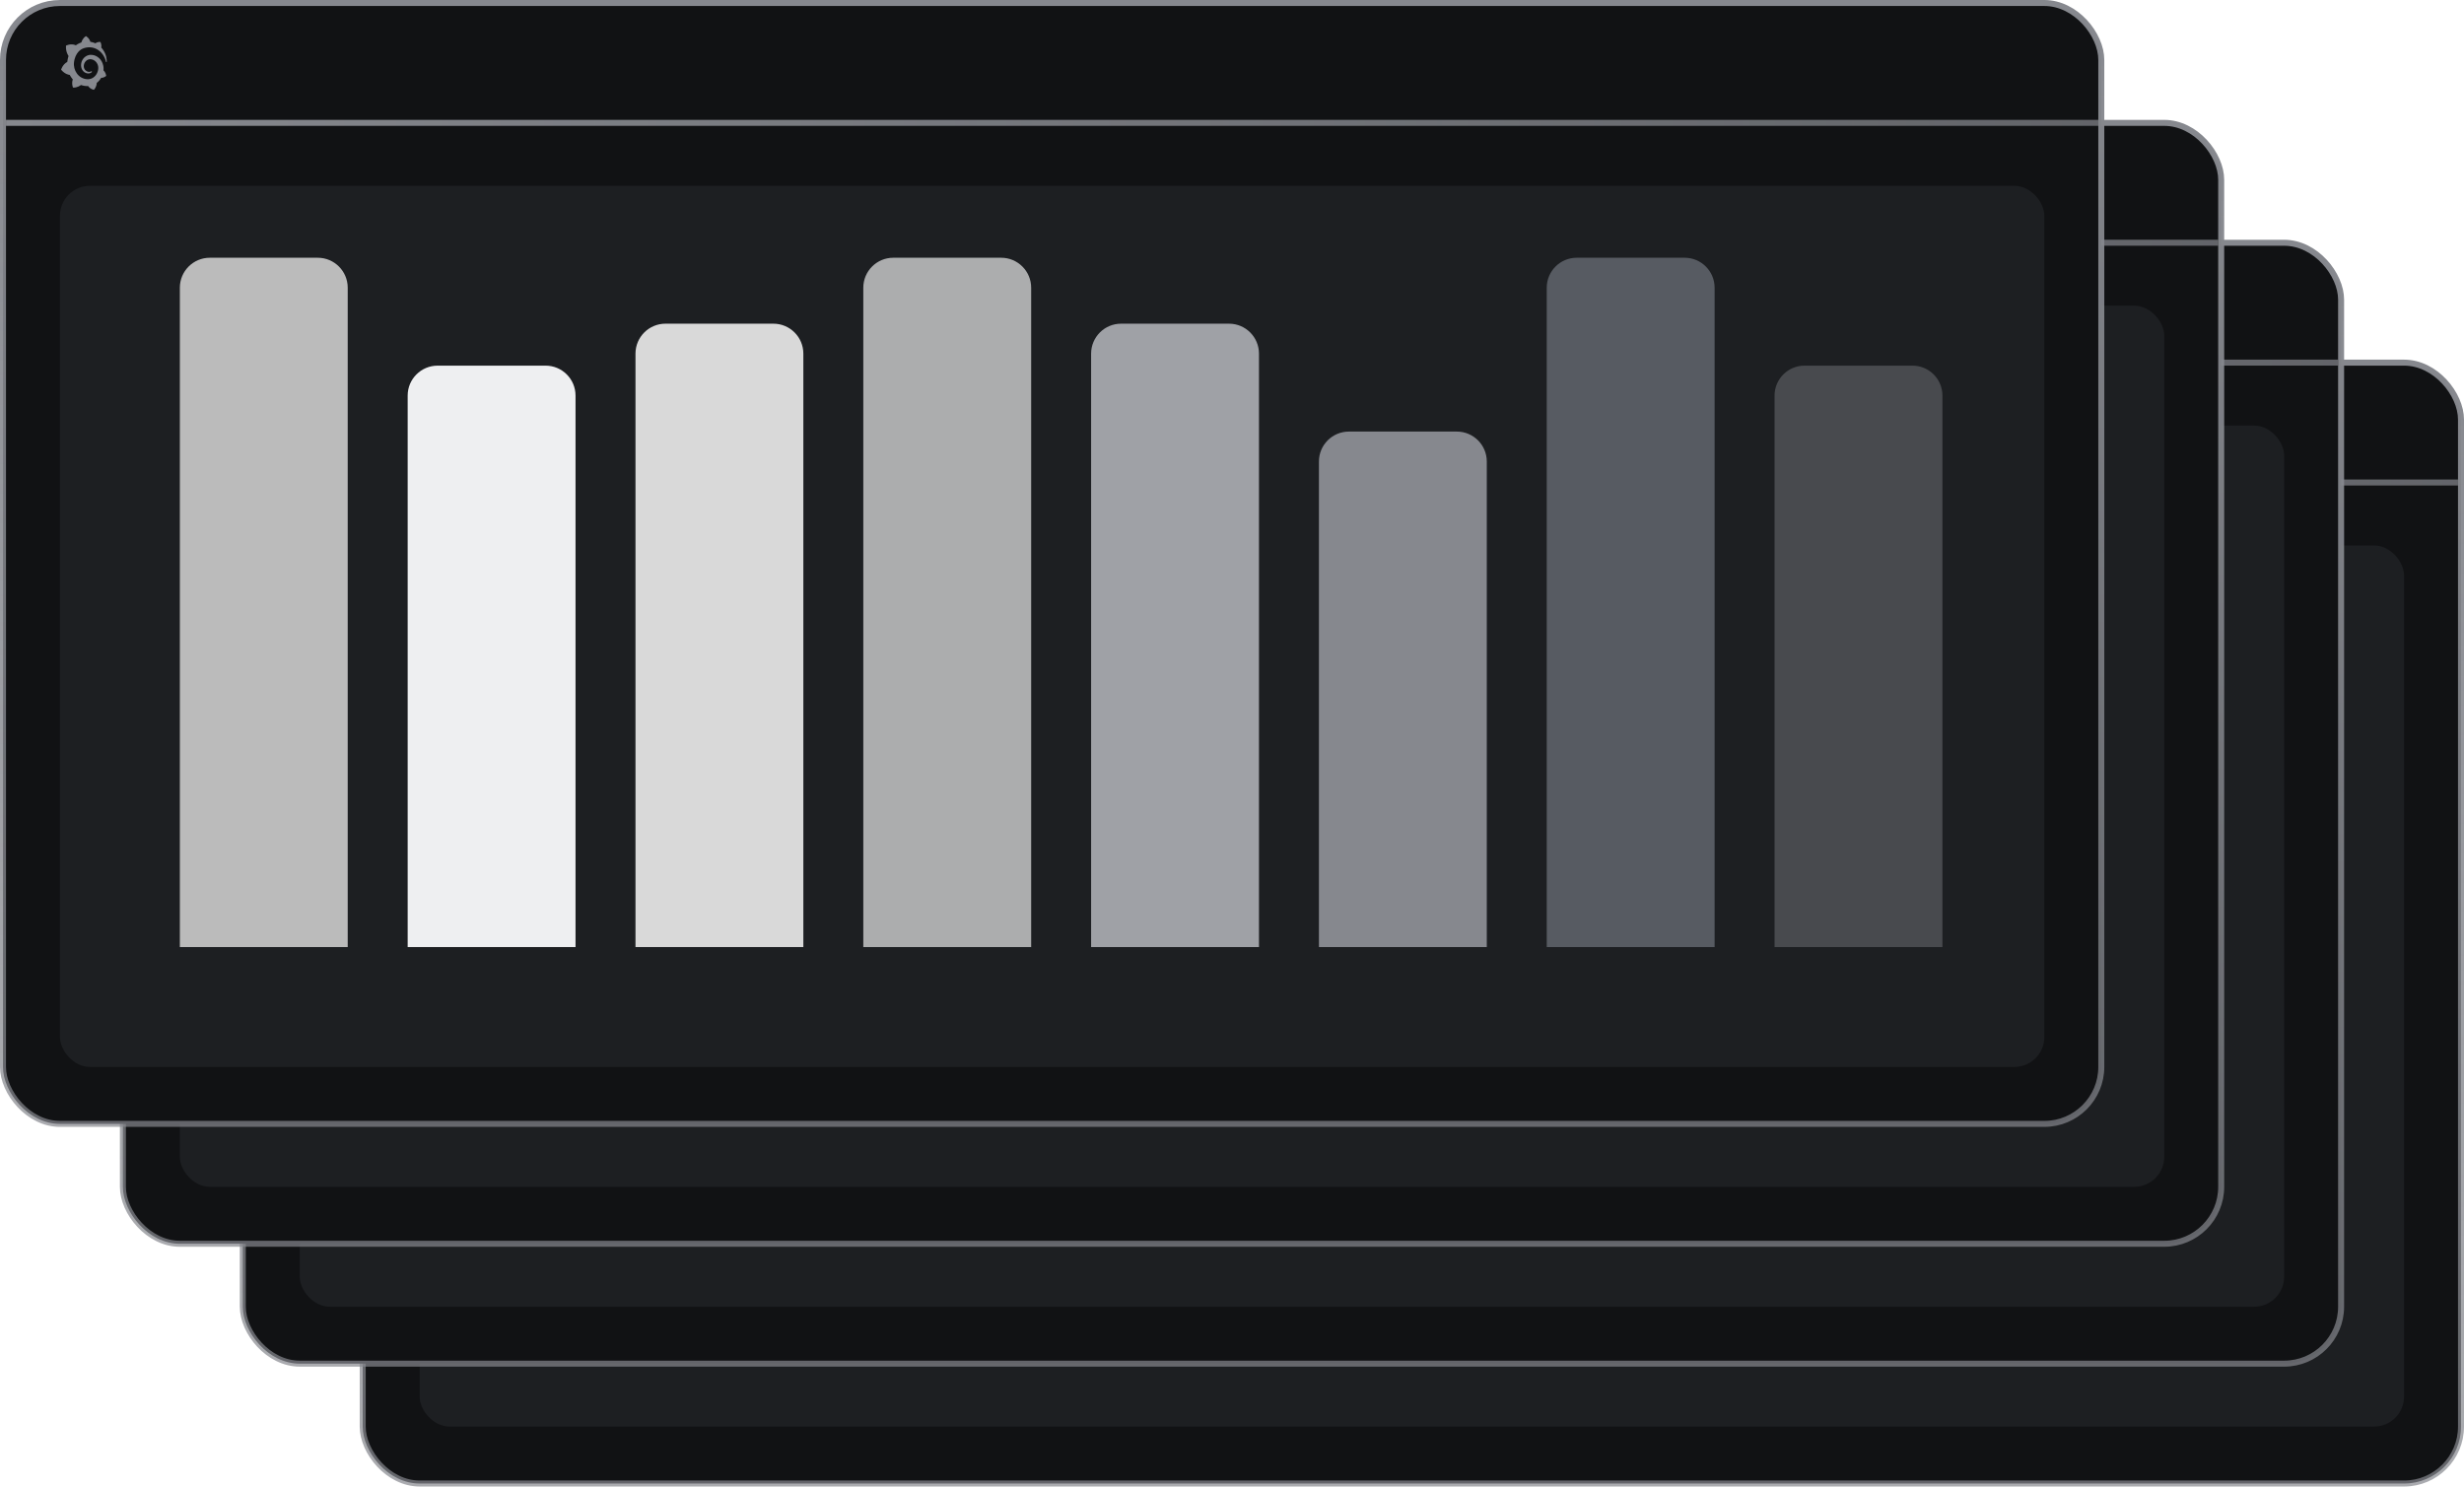
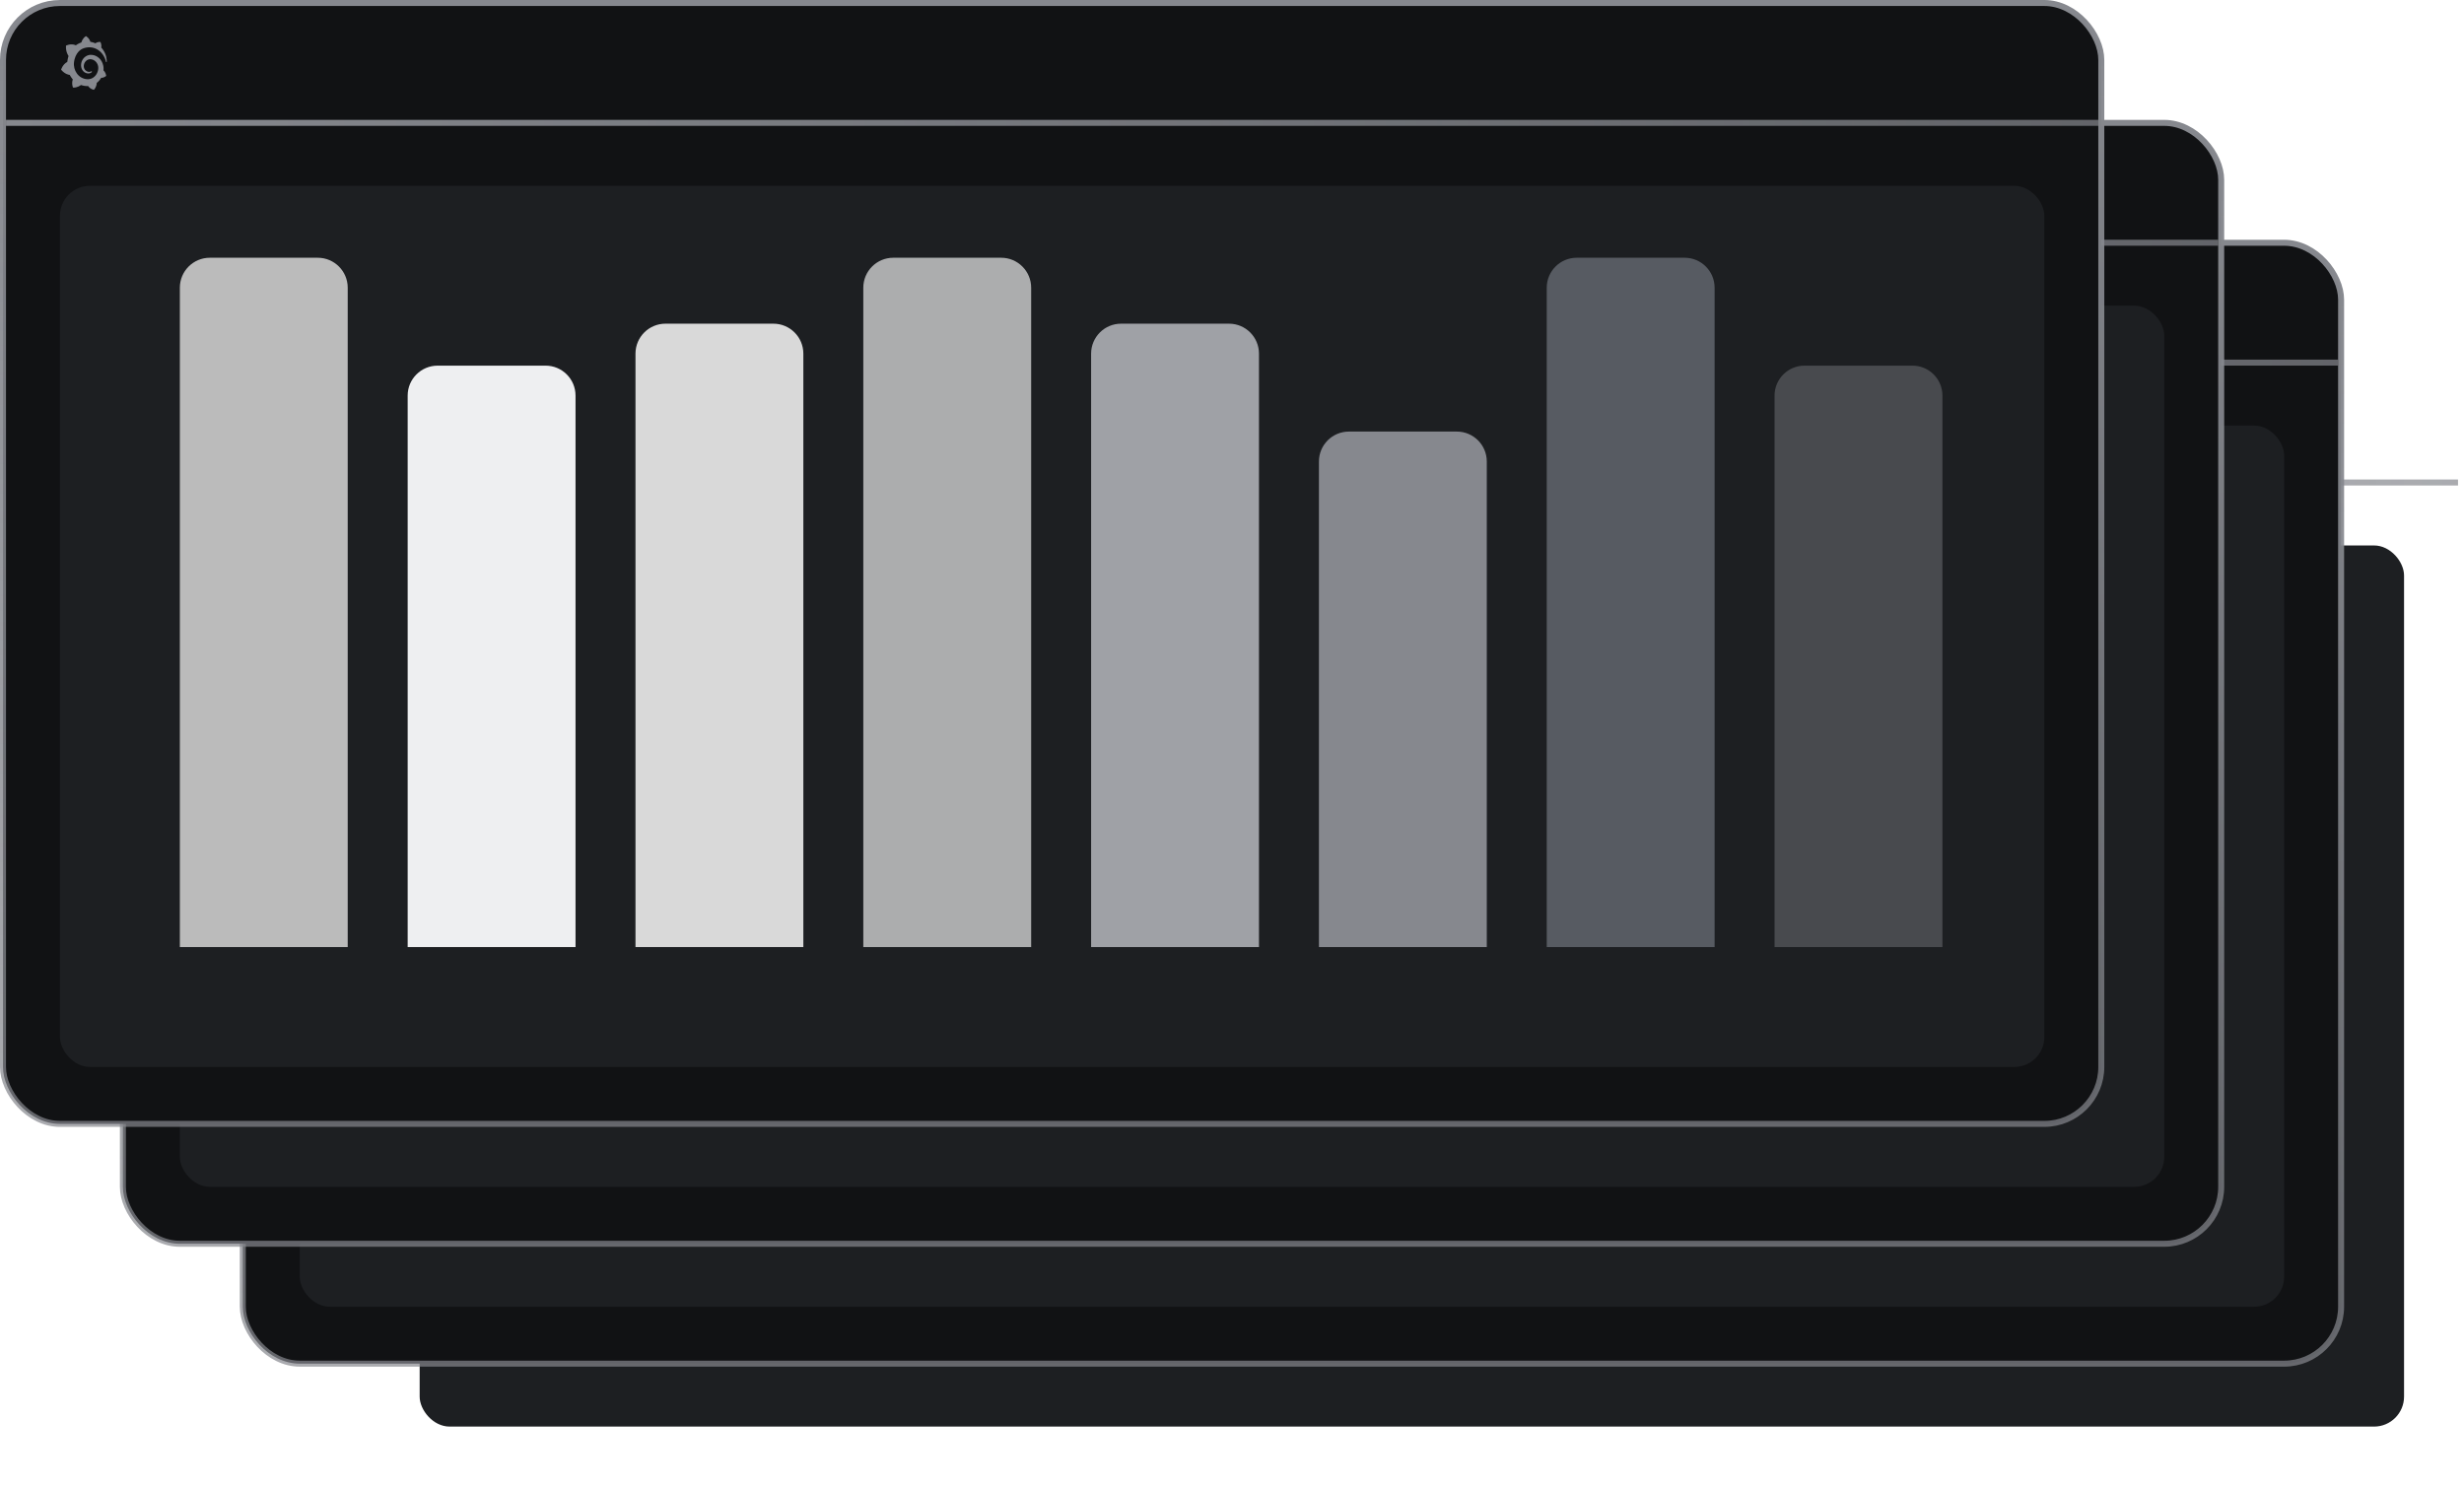
<svg xmlns="http://www.w3.org/2000/svg" width="411" height="248" viewBox="0 0 411 248" fill="none">
-   <rect x="60.5" y="60.5" width="350" height="187" rx="9.5" fill="#111214" stroke="url(#paint0_linear_2658_38654)" />
  <line x1="60.997" y1="80.496" x2="410.003" y2="80.496" stroke="url(#paint1_linear_2658_38654)" />
  <g clip-path="url(#clip0_2658_38654)">
    <path d="M77.794 69.975C77.781 69.825 77.758 69.653 77.712 69.46C77.667 69.27 77.599 69.061 77.498 68.844C77.398 68.627 77.268 68.402 77.099 68.183C77.033 68.097 76.96 68.013 76.883 67.931C76.999 67.431 76.742 66.997 76.742 66.997C76.297 66.967 76.014 67.147 75.91 67.229C75.891 67.221 75.875 67.211 75.857 67.204C75.782 67.172 75.704 67.14 75.622 67.113C75.543 67.086 75.461 67.061 75.376 67.039C75.292 67.017 75.208 66.999 75.121 66.985C75.105 66.982 75.091 66.98 75.075 66.977C74.882 66.306 74.326 66.025 74.326 66.025C73.703 66.452 73.587 67.049 73.587 67.049C73.587 67.049 73.585 67.061 73.58 67.083C73.546 67.093 73.512 67.105 73.478 67.115C73.43 67.13 73.382 67.15 73.336 67.169C73.288 67.189 73.243 67.209 73.195 67.231C73.102 67.275 73.008 67.325 72.917 67.379C72.828 67.433 72.742 67.493 72.657 67.554C72.646 67.549 72.634 67.544 72.634 67.544C71.773 67.189 71.009 67.616 71.009 67.616C70.939 68.607 71.353 69.231 71.436 69.344C71.415 69.406 71.397 69.468 71.379 69.529C71.315 69.754 71.267 69.983 71.237 70.222C71.233 70.257 71.228 70.291 71.226 70.326C70.428 70.752 70.193 71.623 70.193 71.623C70.857 72.449 71.632 72.501 71.632 72.501L71.634 72.498C71.732 72.688 71.846 72.868 71.973 73.038C72.028 73.109 72.083 73.176 72.142 73.243C71.9 73.992 72.176 74.614 72.176 74.614C72.915 74.643 73.4 74.263 73.503 74.177C73.576 74.204 73.651 74.229 73.726 74.249C73.954 74.313 74.186 74.35 74.419 74.36C74.476 74.362 74.535 74.365 74.592 74.362H74.62H74.638H74.674L74.711 74.36V74.362C75.059 74.9 75.67 74.976 75.67 74.976C76.106 74.481 76.131 73.987 76.131 73.881C76.131 73.881 76.131 73.879 76.131 73.874C76.131 73.864 76.131 73.859 76.131 73.859C76.131 73.852 76.131 73.844 76.131 73.837C76.222 73.768 76.308 73.694 76.391 73.612C76.564 73.442 76.716 73.248 76.844 73.038C76.856 73.018 76.867 72.999 76.878 72.979C77.371 73.008 77.719 72.648 77.719 72.648C77.637 72.094 77.346 71.822 77.284 71.771C77.284 71.771 77.282 71.768 77.277 71.766C77.273 71.763 77.273 71.761 77.273 71.761C77.27 71.758 77.266 71.756 77.261 71.753C77.263 71.719 77.266 71.687 77.268 71.652C77.273 71.593 77.273 71.531 77.273 71.472V71.428V71.406V71.393C77.273 71.379 77.273 71.383 77.273 71.379L77.27 71.342L77.268 71.292C77.268 71.275 77.266 71.26 77.263 71.245C77.261 71.231 77.261 71.213 77.259 71.198L77.254 71.152L77.248 71.105C77.238 71.043 77.229 70.984 77.216 70.922C77.163 70.683 77.077 70.456 76.965 70.252C76.851 70.047 76.71 69.867 76.548 69.714C76.388 69.561 76.208 69.438 76.021 69.347C75.832 69.255 75.636 69.196 75.44 69.169C75.342 69.154 75.244 69.15 75.146 69.152H75.11H75.1C75.098 69.152 75.087 69.152 75.089 69.152H75.073L75.037 69.154C75.023 69.154 75.009 69.157 74.998 69.157C74.948 69.162 74.898 69.169 74.85 69.179C74.654 69.219 74.469 69.295 74.307 69.401C74.145 69.507 74.004 69.638 73.89 69.786C73.776 69.934 73.687 70.099 73.626 70.269C73.564 70.439 73.53 70.617 73.521 70.787C73.519 70.829 73.519 70.873 73.519 70.915C73.519 70.925 73.519 70.937 73.519 70.947L73.521 70.982C73.523 71.001 73.523 71.023 73.526 71.043C73.532 71.129 73.548 71.213 73.569 71.292C73.612 71.453 73.68 71.598 73.765 71.721C73.849 71.845 73.952 71.946 74.059 72.027C74.166 72.106 74.282 72.163 74.396 72.2C74.51 72.237 74.624 72.251 74.731 72.251C74.745 72.251 74.759 72.251 74.77 72.251C74.777 72.251 74.784 72.251 74.79 72.251C74.797 72.251 74.804 72.251 74.811 72.249C74.822 72.249 74.834 72.246 74.845 72.246C74.847 72.246 74.852 72.246 74.854 72.244L74.866 72.242C74.873 72.242 74.879 72.239 74.886 72.239C74.9 72.237 74.911 72.234 74.925 72.232C74.939 72.229 74.95 72.227 74.962 72.222C74.987 72.217 75.009 72.207 75.032 72.2C75.078 72.182 75.123 72.163 75.162 72.141C75.203 72.118 75.24 72.091 75.276 72.067C75.285 72.059 75.296 72.052 75.306 72.042C75.342 72.01 75.349 71.951 75.319 71.911C75.294 71.877 75.249 71.867 75.212 71.889C75.203 71.894 75.194 71.899 75.185 71.904C75.153 71.921 75.121 71.936 75.087 71.948C75.053 71.96 75.016 71.97 74.98 71.978C74.962 71.98 74.943 71.983 74.923 71.985C74.914 71.985 74.904 71.988 74.893 71.988C74.884 71.988 74.873 71.988 74.866 71.988C74.857 71.988 74.847 71.988 74.838 71.988C74.827 71.988 74.816 71.988 74.804 71.985C74.804 71.985 74.797 71.985 74.802 71.985H74.797H74.79C74.786 71.985 74.779 71.985 74.775 71.983C74.763 71.98 74.754 71.98 74.743 71.978C74.658 71.965 74.574 71.938 74.494 71.899C74.412 71.859 74.335 71.805 74.264 71.736C74.193 71.667 74.132 71.586 74.084 71.492C74.036 71.398 74.002 71.295 73.986 71.186C73.979 71.132 73.975 71.075 73.977 71.021C73.977 71.006 73.979 70.991 73.979 70.977C73.979 70.982 73.979 70.974 73.979 70.974V70.969V70.957C73.979 70.95 73.981 70.942 73.981 70.935C73.984 70.905 73.988 70.876 73.993 70.846C74.031 70.609 74.141 70.377 74.31 70.202C74.353 70.158 74.398 70.118 74.446 70.082C74.494 70.045 74.547 70.013 74.601 69.985C74.656 69.958 74.711 69.936 74.77 69.919C74.827 69.902 74.886 69.892 74.948 69.884C74.977 69.882 75.007 69.879 75.039 69.879C75.048 69.879 75.053 69.879 75.059 69.879H75.085H75.1C75.107 69.879 75.1 69.879 75.103 69.879H75.11L75.135 69.882C75.201 69.887 75.265 69.897 75.328 69.914C75.456 69.944 75.581 69.995 75.698 70.064C75.93 70.205 76.128 70.422 76.249 70.683C76.311 70.814 76.354 70.954 76.375 71.1C76.379 71.137 76.384 71.174 76.386 71.211L76.388 71.238L76.391 71.265C76.391 71.275 76.391 71.285 76.391 71.292C76.391 71.302 76.391 71.312 76.391 71.319V71.344V71.371C76.391 71.388 76.388 71.418 76.388 71.435C76.386 71.475 76.381 71.517 76.377 71.556C76.372 71.596 76.365 71.635 76.359 71.674C76.352 71.714 76.343 71.753 76.334 71.79C76.315 71.867 76.293 71.943 76.265 72.02C76.21 72.168 76.138 72.311 76.051 72.441C75.875 72.703 75.636 72.915 75.363 73.05C75.226 73.117 75.082 73.166 74.934 73.191C74.861 73.206 74.786 73.213 74.711 73.216H74.697H74.686H74.661H74.624H74.606C74.615 73.216 74.604 73.216 74.604 73.216H74.597C74.556 73.216 74.517 73.213 74.476 73.208C74.316 73.196 74.159 73.164 74.004 73.117C73.852 73.07 73.703 73.004 73.562 72.925C73.282 72.762 73.029 72.54 72.833 72.271C72.735 72.138 72.648 71.993 72.577 71.842C72.507 71.692 72.45 71.531 72.409 71.371C72.368 71.208 72.343 71.043 72.331 70.876L72.329 70.844V70.836V70.829V70.814V70.787V70.779V70.769V70.75V70.71V70.703C72.329 70.703 72.329 70.705 72.329 70.701V70.686C72.329 70.666 72.329 70.644 72.329 70.624C72.331 70.543 72.338 70.456 72.347 70.373C72.356 70.289 72.37 70.202 72.386 70.118C72.402 70.035 72.42 69.951 72.443 69.867C72.486 69.702 72.541 69.542 72.605 69.391C72.735 69.09 72.903 68.822 73.106 68.607C73.156 68.553 73.209 68.504 73.263 68.454C73.318 68.407 73.375 68.363 73.434 68.321C73.491 68.279 73.553 68.242 73.614 68.208C73.644 68.19 73.676 68.173 73.708 68.158C73.724 68.151 73.74 68.144 73.756 68.136C73.772 68.129 73.788 68.121 73.804 68.114C73.867 68.084 73.933 68.06 74.002 68.037C74.018 68.032 74.036 68.028 74.052 68.02C74.068 68.015 74.086 68.01 74.102 68.005C74.136 67.996 74.171 67.986 74.205 67.978C74.221 67.973 74.239 67.971 74.257 67.966C74.275 67.961 74.291 67.959 74.31 67.954C74.328 67.951 74.344 67.946 74.362 67.944L74.387 67.939L74.414 67.934C74.433 67.931 74.449 67.929 74.467 67.927C74.487 67.924 74.506 67.922 74.526 67.919C74.542 67.917 74.569 67.914 74.585 67.912C74.597 67.909 74.611 67.909 74.622 67.907L74.647 67.904L74.658 67.902H74.672C74.692 67.899 74.711 67.899 74.731 67.897L74.761 67.894C74.761 67.894 74.772 67.894 74.763 67.894H74.77H74.784C74.8 67.894 74.818 67.892 74.834 67.892C74.9 67.889 74.968 67.889 75.034 67.892C75.167 67.897 75.296 67.914 75.422 67.939C75.675 67.991 75.912 68.077 76.128 68.193C76.345 68.306 76.536 68.447 76.705 68.6C76.716 68.609 76.726 68.619 76.737 68.629C76.746 68.639 76.757 68.649 76.767 68.659C76.787 68.678 76.805 68.698 76.826 68.718C76.846 68.738 76.865 68.757 76.883 68.777C76.901 68.797 76.919 68.817 76.938 68.839C77.008 68.92 77.074 69.002 77.133 69.085C77.252 69.251 77.348 69.418 77.423 69.576C77.427 69.586 77.432 69.596 77.437 69.606C77.441 69.615 77.446 69.625 77.45 69.635C77.46 69.655 77.469 69.675 77.475 69.694C77.484 69.714 77.491 69.731 77.501 69.751C77.507 69.771 77.516 69.788 77.523 69.808C77.551 69.882 77.578 69.953 77.599 70.02C77.633 70.128 77.658 70.225 77.678 70.308C77.685 70.343 77.715 70.365 77.747 70.36C77.781 70.358 77.806 70.328 77.806 70.291C77.808 70.202 77.806 70.096 77.794 69.975Z" fill="url(#paint2_linear_2658_38654)" />
  </g>
  <rect x="70" y="91" width="331" height="147" rx="5" fill="#1D1F22" />
  <path d="M331.801 119.801C339.356 127.138 344.847 136.336 347.722 146.468L330.405 151.381C328.393 144.288 324.549 137.85 319.261 132.714L331.801 119.801Z" fill="url(#paint3_linear_2658_38654)" />
  <path d="M341.914 132.761C349.552 145.942 351.89 161.534 348.455 176.375C345.019 191.217 336.067 204.195 323.414 212.679C310.762 221.163 295.355 224.516 280.321 222.058C265.287 219.601 251.751 211.517 242.458 199.446C233.165 187.375 228.811 172.221 230.28 157.059C231.749 141.896 238.93 127.86 250.368 117.797C261.805 107.735 276.641 102.399 291.868 102.873C307.094 103.347 321.57 109.595 332.359 120.35L319.651 133.098C312.099 125.57 301.966 121.196 291.308 120.865C280.649 120.533 270.264 124.267 262.257 131.311C254.251 138.355 249.224 148.18 248.196 158.794C247.168 169.408 250.215 180.016 256.72 188.465C263.226 196.915 272.701 202.574 283.225 204.294C293.749 206.014 304.533 203.667 313.39 197.729C322.247 191.79 328.514 182.705 330.918 172.316C333.323 161.927 331.686 151.012 326.34 141.786L341.914 132.761Z" fill="#5D97A6" />
  <rect x="330" y="118.844" width="31" height="16" rx="5" fill="white" fill-opacity="0.05" />
  <path d="M338.9 130.988C338.3 130.988 337.792 130.876 337.376 130.652C336.968 130.428 336.64 130.124 336.392 129.74C336.144 129.356 335.96 128.928 335.84 128.456C335.728 127.976 335.672 127.484 335.672 126.98C335.672 126.052 335.8 125.24 336.056 124.544C336.312 123.84 336.68 123.292 337.16 122.9C337.648 122.5 338.232 122.3 338.912 122.3C339.44 122.3 339.892 122.404 340.268 122.612C340.652 122.812 340.952 123.084 341.168 123.428C341.392 123.764 341.528 124.14 341.576 124.556H340.64C340.56 124.116 340.368 123.776 340.064 123.536C339.76 123.296 339.372 123.176 338.9 123.176C338.476 123.176 338.096 123.308 337.76 123.572C337.432 123.836 337.168 124.232 336.968 124.76C336.776 125.288 336.664 125.964 336.632 126.788C336.632 126.804 336.632 126.82 336.632 126.836C336.632 126.852 336.632 126.868 336.632 126.884C336.752 126.628 336.924 126.396 337.148 126.188C337.38 125.972 337.656 125.8 337.976 125.672C338.296 125.536 338.648 125.468 339.032 125.468C339.512 125.468 339.956 125.58 340.364 125.804C340.78 126.028 341.112 126.344 341.36 126.752C341.616 127.152 341.744 127.624 341.744 128.168C341.744 128.64 341.628 129.092 341.396 129.524C341.172 129.956 340.848 130.308 340.424 130.58C340 130.852 339.492 130.988 338.9 130.988ZM338.828 130.1C339.196 130.1 339.52 130.02 339.8 129.86C340.088 129.7 340.312 129.48 340.472 129.2C340.64 128.912 340.724 128.584 340.724 128.216C340.724 127.84 340.64 127.512 340.472 127.232C340.312 126.952 340.088 126.736 339.8 126.584C339.52 126.424 339.196 126.344 338.828 126.344C338.468 126.344 338.14 126.428 337.844 126.596C337.556 126.764 337.324 126.992 337.148 127.28C336.98 127.56 336.896 127.876 336.896 128.228C336.896 128.596 336.98 128.92 337.148 129.2C337.324 129.48 337.556 129.7 337.844 129.86C338.14 130.02 338.468 130.1 338.828 130.1ZM348.027 130.844L352.911 122.444H353.919L349.035 130.844H348.027ZM353.403 130.988C353.043 130.988 352.719 130.908 352.431 130.748C352.143 130.58 351.911 130.344 351.735 130.04C351.567 129.736 351.483 129.38 351.483 128.972C351.483 128.556 351.567 128.2 351.735 127.904C351.911 127.6 352.143 127.368 352.431 127.208C352.719 127.04 353.043 126.956 353.403 126.956C353.771 126.956 354.095 127.04 354.375 127.208C354.663 127.368 354.891 127.6 355.059 127.904C355.227 128.2 355.311 128.556 355.311 128.972C355.311 129.38 355.227 129.736 355.059 130.04C354.891 130.344 354.663 130.58 354.375 130.748C354.087 130.908 353.763 130.988 353.403 130.988ZM353.391 130.208C353.583 130.208 353.759 130.164 353.919 130.076C354.079 129.98 354.207 129.84 354.303 129.656C354.407 129.472 354.459 129.244 354.459 128.972C354.459 128.692 354.411 128.46 354.315 128.276C354.219 128.092 354.091 127.956 353.931 127.868C353.771 127.772 353.595 127.724 353.403 127.724C353.219 127.724 353.043 127.772 352.875 127.868C352.715 127.956 352.583 128.092 352.479 128.276C352.383 128.46 352.335 128.692 352.335 128.972C352.335 129.244 352.383 129.472 352.479 129.656C352.583 129.84 352.715 129.98 352.875 130.076C353.035 130.164 353.207 130.208 353.391 130.208ZM348.639 126.344C348.279 126.344 347.955 126.264 347.667 126.104C347.379 125.936 347.147 125.7 346.971 125.396C346.803 125.092 346.719 124.736 346.719 124.328C346.719 123.912 346.803 123.556 346.971 123.26C347.147 122.956 347.379 122.724 347.667 122.564C347.963 122.396 348.291 122.312 348.651 122.312C349.011 122.312 349.335 122.396 349.623 122.564C349.911 122.724 350.139 122.956 350.307 123.26C350.475 123.556 350.559 123.912 350.559 124.328C350.559 124.736 350.475 125.092 350.307 125.396C350.139 125.7 349.907 125.936 349.611 126.104C349.323 126.264 348.999 126.344 348.639 126.344ZM348.639 125.564C348.831 125.564 349.007 125.52 349.167 125.432C349.327 125.336 349.455 125.196 349.551 125.012C349.647 124.828 349.695 124.6 349.695 124.328C349.695 124.048 349.647 123.816 349.551 123.632C349.455 123.44 349.327 123.3 349.167 123.212C349.007 123.116 348.835 123.068 348.651 123.068C348.467 123.068 348.291 123.116 348.123 123.212C347.955 123.3 347.819 123.44 347.715 123.632C347.619 123.816 347.571 124.048 347.571 124.328C347.571 124.6 347.619 124.828 347.715 125.012C347.819 125.196 347.951 125.336 348.111 125.432C348.279 125.52 348.455 125.564 348.639 125.564Z" fill="#ACADAE" />
  <rect x="204" y="154.844" width="39" height="16" rx="5" fill="white" fill-opacity="0.05" />
  <path d="M212.636 166.988C212.108 166.988 211.656 166.888 211.28 166.688C210.904 166.48 210.604 166.204 210.38 165.86C210.164 165.508 210.032 165.124 209.984 164.708H210.92C211 165.156 211.192 165.504 211.496 165.752C211.8 165.992 212.184 166.112 212.648 166.112C213.072 166.112 213.448 165.984 213.776 165.728C214.104 165.472 214.368 165.084 214.568 164.564C214.776 164.036 214.892 163.368 214.916 162.56C214.916 162.536 214.916 162.512 214.916 162.488C214.916 162.464 214.916 162.44 214.916 162.416C214.796 162.664 214.62 162.896 214.388 163.112C214.156 163.328 213.88 163.5 213.56 163.628C213.248 163.756 212.896 163.82 212.504 163.82C212.032 163.82 211.584 163.708 211.16 163.484C210.744 163.26 210.404 162.948 210.14 162.548C209.884 162.14 209.756 161.664 209.756 161.12C209.756 160.648 209.872 160.196 210.104 159.764C210.336 159.332 210.668 158.98 211.1 158.708C211.532 158.436 212.044 158.3 212.636 158.3C213.236 158.3 213.744 158.416 214.16 158.648C214.576 158.872 214.908 159.176 215.156 159.56C215.412 159.936 215.596 160.364 215.708 160.844C215.82 161.324 215.876 161.812 215.876 162.308C215.876 163.228 215.748 164.04 215.492 164.744C215.244 165.448 214.876 166 214.388 166.4C213.908 166.792 213.324 166.988 212.636 166.988ZM212.708 162.944C213.076 162.944 213.408 162.86 213.704 162.692C214 162.524 214.232 162.296 214.4 162.008C214.576 161.72 214.664 161.404 214.664 161.06C214.664 160.692 214.576 160.368 214.4 160.088C214.232 159.808 214 159.588 213.704 159.428C213.408 159.268 213.076 159.188 212.708 159.188C212.34 159.188 212.008 159.272 211.712 159.44C211.424 159.6 211.196 159.82 211.028 160.1C210.86 160.38 210.776 160.704 210.776 161.072C210.776 161.448 210.86 161.776 211.028 162.056C211.196 162.336 211.424 162.556 211.712 162.716C212.008 162.868 212.34 162.944 212.708 162.944ZM221.479 166.844V165.044H217.219V164.264L221.299 158.444H222.475V164.156H223.723V165.044H222.475V166.844H221.479ZM218.335 164.156H221.527V159.56L218.335 164.156ZM229.472 166.844L234.356 158.444H235.364L230.48 166.844H229.472ZM234.764 166.988C234.404 166.988 234.08 166.908 233.792 166.748C233.504 166.58 233.272 166.344 233.096 166.04C232.928 165.736 232.844 165.38 232.844 164.972C232.844 164.556 232.928 164.2 233.096 163.904C233.272 163.6 233.504 163.368 233.792 163.208C234.08 163.04 234.404 162.956 234.764 162.956C235.132 162.956 235.456 163.04 235.736 163.208C236.024 163.368 236.252 163.6 236.42 163.904C236.588 164.2 236.672 164.556 236.672 164.972C236.672 165.38 236.588 165.736 236.42 166.04C236.252 166.344 236.024 166.58 235.736 166.748C235.448 166.908 235.124 166.988 234.764 166.988ZM234.752 166.208C234.944 166.208 235.12 166.164 235.28 166.076C235.44 165.98 235.568 165.84 235.664 165.656C235.768 165.472 235.82 165.244 235.82 164.972C235.82 164.692 235.772 164.46 235.676 164.276C235.58 164.092 235.452 163.956 235.292 163.868C235.132 163.772 234.956 163.724 234.764 163.724C234.58 163.724 234.404 163.772 234.236 163.868C234.076 163.956 233.944 164.092 233.84 164.276C233.744 164.46 233.696 164.692 233.696 164.972C233.696 165.244 233.744 165.472 233.84 165.656C233.944 165.84 234.076 165.98 234.236 166.076C234.396 166.164 234.568 166.208 234.752 166.208ZM230.144 162.344C229.784 162.344 229.46 162.264 229.172 162.104C228.884 161.936 228.652 161.7 228.476 161.396C228.308 161.092 228.224 160.736 228.224 160.328C228.224 159.912 228.308 159.556 228.476 159.26C228.652 158.956 228.884 158.724 229.172 158.564C229.468 158.396 229.796 158.312 230.156 158.312C230.516 158.312 230.84 158.396 231.128 158.564C231.416 158.724 231.644 158.956 231.812 159.26C231.98 159.556 232.064 159.912 232.064 160.328C232.064 160.736 231.98 161.092 231.812 161.396C231.644 161.7 231.412 161.936 231.116 162.104C230.828 162.264 230.504 162.344 230.144 162.344ZM230.144 161.564C230.336 161.564 230.512 161.52 230.672 161.432C230.832 161.336 230.96 161.196 231.056 161.012C231.152 160.828 231.2 160.6 231.2 160.328C231.2 160.048 231.152 159.816 231.056 159.632C230.96 159.44 230.832 159.3 230.672 159.212C230.512 159.116 230.34 159.068 230.156 159.068C229.972 159.068 229.796 159.116 229.628 159.212C229.46 159.3 229.324 159.44 229.22 159.632C229.124 159.816 229.076 160.048 229.076 160.328C229.076 160.6 229.124 160.828 229.22 161.012C229.324 161.196 229.456 161.336 229.616 161.432C229.784 161.52 229.96 161.564 230.144 161.564Z" fill="#ACADAE" />
  <rect x="85" y="149" width="28" height="6" rx="2" fill="#5D97A6" />
  <path d="M124.01 155.12C123.497 155.12 123.05 155.027 122.67 154.84C122.29 154.653 121.997 154.393 121.79 154.06C121.583 153.727 121.48 153.34 121.48 152.9H122.36C122.36 153.173 122.423 153.427 122.55 153.66C122.677 153.887 122.86 154.07 123.1 154.21C123.347 154.343 123.65 154.41 124.01 154.41C124.323 154.41 124.59 154.36 124.81 154.26C125.037 154.153 125.207 154.01 125.32 153.83C125.44 153.65 125.5 153.447 125.5 153.22C125.5 152.967 125.443 152.757 125.33 152.59C125.223 152.417 125.073 152.277 124.88 152.17C124.687 152.057 124.463 151.957 124.21 151.87C123.957 151.783 123.683 151.693 123.39 151.6C122.803 151.413 122.377 151.18 122.11 150.9C121.85 150.613 121.72 150.247 121.72 149.8C121.72 149.42 121.807 149.087 121.98 148.8C122.16 148.513 122.413 148.29 122.74 148.13C123.073 147.963 123.467 147.88 123.92 147.88C124.367 147.88 124.753 147.963 125.08 148.13C125.413 148.297 125.673 148.527 125.86 148.82C126.047 149.107 126.14 149.44 126.14 149.82H125.26C125.26 149.627 125.21 149.437 125.11 149.25C125.01 149.063 124.857 148.91 124.65 148.79C124.45 148.663 124.197 148.6 123.89 148.6C123.637 148.593 123.41 148.637 123.21 148.73C123.017 148.817 122.863 148.943 122.75 149.11C122.643 149.277 122.59 149.48 122.59 149.72C122.59 149.947 122.637 150.13 122.73 150.27C122.83 150.41 122.97 150.53 123.15 150.63C123.337 150.723 123.553 150.81 123.8 150.89C124.047 150.97 124.32 151.06 124.62 151.16C124.96 151.273 125.26 151.413 125.52 151.58C125.787 151.74 125.993 151.947 126.14 152.2C126.293 152.453 126.37 152.777 126.37 153.17C126.37 153.503 126.28 153.82 126.1 154.12C125.927 154.413 125.667 154.653 125.32 154.84C124.973 155.027 124.537 155.12 124.01 155.12ZM129.659 155.12C129.273 155.12 128.936 155.047 128.649 154.9C128.363 154.753 128.139 154.53 127.979 154.23C127.819 153.923 127.739 153.543 127.739 153.09V149.74H128.579V153C128.579 153.467 128.693 153.817 128.919 154.05C129.153 154.283 129.463 154.4 129.849 154.4C130.116 154.4 130.356 154.34 130.569 154.22C130.783 154.093 130.953 153.91 131.079 153.67C131.213 153.43 131.279 153.137 131.279 152.79V149.74H132.119V155H131.359L131.309 154.16C131.169 154.467 130.953 154.703 130.659 154.87C130.373 155.037 130.039 155.12 129.659 155.12ZM136.011 155.12C135.531 155.12 135.104 155.007 134.731 154.78C134.358 154.547 134.064 154.223 133.851 153.81C133.638 153.397 133.531 152.917 133.531 152.37C133.531 151.817 133.638 151.337 133.851 150.93C134.064 150.517 134.358 150.197 134.731 149.97C135.104 149.737 135.531 149.62 136.011 149.62C136.611 149.62 137.111 149.78 137.511 150.1C137.918 150.42 138.178 150.85 138.291 151.39H137.431C137.358 151.057 137.188 150.8 136.921 150.62C136.661 150.433 136.354 150.34 136.001 150.34C135.694 150.34 135.418 150.417 135.171 150.57C134.931 150.723 134.741 150.95 134.601 151.25C134.461 151.55 134.391 151.923 134.391 152.37C134.391 152.703 134.431 153 134.511 153.26C134.591 153.513 134.701 153.727 134.841 153.9C134.988 154.067 135.158 154.193 135.351 154.28C135.551 154.367 135.768 154.41 136.001 154.41C136.241 154.41 136.458 154.37 136.651 154.29C136.851 154.203 137.018 154.08 137.151 153.92C137.291 153.76 137.384 153.57 137.431 153.35H138.291C138.184 153.877 137.924 154.303 137.511 154.63C137.104 154.957 136.604 155.12 136.011 155.12ZM141.982 155.12C141.502 155.12 141.076 155.007 140.702 154.78C140.329 154.547 140.036 154.223 139.822 153.81C139.609 153.397 139.502 152.917 139.502 152.37C139.502 151.817 139.609 151.337 139.822 150.93C140.036 150.517 140.329 150.197 140.702 149.97C141.076 149.737 141.502 149.62 141.982 149.62C142.582 149.62 143.082 149.78 143.482 150.1C143.889 150.42 144.149 150.85 144.262 151.39H143.402C143.329 151.057 143.159 150.8 142.892 150.62C142.632 150.433 142.326 150.34 141.972 150.34C141.666 150.34 141.389 150.417 141.142 150.57C140.902 150.723 140.712 150.95 140.572 151.25C140.432 151.55 140.362 151.923 140.362 152.37C140.362 152.703 140.402 153 140.482 153.26C140.562 153.513 140.672 153.727 140.812 153.9C140.959 154.067 141.129 154.193 141.322 154.28C141.522 154.367 141.739 154.41 141.972 154.41C142.212 154.41 142.429 154.37 142.622 154.29C142.822 154.203 142.989 154.08 143.122 153.92C143.262 153.76 143.356 153.57 143.402 153.35H144.262C144.156 153.877 143.896 154.303 143.482 154.63C143.076 154.957 142.576 155.12 141.982 155.12ZM147.864 155.12C147.397 155.12 146.984 155.007 146.624 154.78C146.264 154.553 145.98 154.233 145.774 153.82C145.574 153.407 145.474 152.923 145.474 152.37C145.474 151.817 145.574 151.333 145.774 150.92C145.98 150.507 146.264 150.187 146.624 149.96C146.99 149.733 147.41 149.62 147.884 149.62C148.39 149.62 148.814 149.733 149.154 149.96C149.494 150.187 149.75 150.49 149.924 150.87C150.097 151.25 150.184 151.667 150.184 152.12C150.184 152.187 150.184 152.253 150.184 152.32C150.184 152.387 150.18 152.467 150.174 152.56H146.104V151.91H149.364C149.35 151.397 149.2 151.007 148.914 150.74C148.634 150.467 148.284 150.33 147.864 150.33C147.584 150.33 147.324 150.4 147.084 150.54C146.85 150.673 146.66 150.873 146.514 151.14C146.367 151.407 146.294 151.74 146.294 152.14V152.42C146.294 152.86 146.367 153.23 146.514 153.53C146.66 153.823 146.85 154.043 147.084 154.19C147.324 154.337 147.584 154.41 147.864 154.41C148.237 154.41 148.53 154.34 148.744 154.2C148.957 154.053 149.114 153.847 149.214 153.58H150.044C149.964 153.873 149.824 154.137 149.624 154.37C149.43 154.603 149.184 154.787 148.884 154.92C148.59 155.053 148.25 155.12 147.864 155.12ZM153.448 155.12C152.975 155.12 152.581 155.05 152.268 154.91C151.961 154.763 151.728 154.563 151.568 154.31C151.408 154.05 151.311 153.75 151.278 153.41H152.138C152.165 153.59 152.225 153.757 152.318 153.91C152.418 154.057 152.561 154.177 152.748 154.27C152.935 154.363 153.171 154.41 153.458 154.41C153.685 154.41 153.878 154.377 154.038 154.31C154.198 154.237 154.318 154.137 154.398 154.01C154.485 153.883 154.528 153.737 154.528 153.57C154.528 153.35 154.478 153.18 154.378 153.06C154.285 152.933 154.145 152.84 153.958 152.78C153.778 152.713 153.551 152.663 153.278 152.63C152.985 152.59 152.725 152.533 152.498 152.46C152.271 152.387 152.078 152.29 151.918 152.17C151.765 152.05 151.648 151.9 151.568 151.72C151.488 151.54 151.448 151.327 151.448 151.08C151.448 150.793 151.525 150.54 151.678 150.32C151.831 150.1 152.048 149.93 152.328 149.81C152.615 149.683 152.951 149.62 153.338 149.62C153.905 149.62 154.351 149.75 154.678 150.01C155.011 150.27 155.208 150.64 155.268 151.12H154.438C154.405 150.873 154.291 150.68 154.098 150.54C153.905 150.4 153.648 150.33 153.328 150.33C152.988 150.33 152.731 150.393 152.558 150.52C152.385 150.647 152.298 150.813 152.298 151.02C152.298 151.173 152.335 151.313 152.408 151.44C152.488 151.56 152.621 151.663 152.808 151.75C152.995 151.83 153.245 151.89 153.558 151.93C153.951 151.977 154.285 152.053 154.558 152.16C154.831 152.26 155.038 152.417 155.178 152.63C155.325 152.843 155.395 153.133 155.388 153.5C155.388 153.847 155.305 154.14 155.138 154.38C154.978 154.62 154.751 154.803 154.458 154.93C154.171 155.057 153.835 155.12 153.448 155.12ZM157.166 155V149.18C157.166 148.86 157.219 148.6 157.326 148.4C157.432 148.193 157.589 148.043 157.796 147.95C158.009 147.85 158.269 147.8 158.576 147.8H159.346V148.52H158.716C158.462 148.52 158.279 148.573 158.166 148.68C158.059 148.78 158.006 148.957 158.006 149.21V155H157.166ZM156.346 150.45V149.74H159.406V150.45H156.346ZM162.539 155.12C162.152 155.12 161.816 155.047 161.529 154.9C161.242 154.753 161.019 154.53 160.859 154.23C160.699 153.923 160.619 153.543 160.619 153.09V149.74H161.459V153C161.459 153.467 161.572 153.817 161.799 154.05C162.032 154.283 162.342 154.4 162.729 154.4C162.996 154.4 163.236 154.34 163.449 154.22C163.662 154.093 163.832 153.91 163.959 153.67C164.092 153.43 164.159 153.137 164.159 152.79V149.74H164.999V155H164.239L164.189 154.16C164.049 154.467 163.832 154.703 163.539 154.87C163.252 155.037 162.919 155.12 162.539 155.12ZM166.621 155V147.8H167.461V155H166.621Z" fill="white" />
-   <path d="M121.77 181V174H126.03V174.69H122.61V177.15H125.52V177.83H122.61V181H121.77ZM128.599 181.12C128.199 181.12 127.865 181.047 127.599 180.9C127.332 180.747 127.132 180.547 126.999 180.3C126.865 180.047 126.799 179.777 126.799 179.49C126.799 179.143 126.885 178.85 127.059 178.61C127.239 178.363 127.489 178.177 127.809 178.05C128.129 177.923 128.502 177.86 128.929 177.86H130.239C130.239 177.52 130.199 177.237 130.119 177.01C130.039 176.783 129.909 176.613 129.729 176.5C129.549 176.387 129.309 176.33 129.009 176.33C128.709 176.33 128.452 176.407 128.239 176.56C128.025 176.707 127.892 176.927 127.839 177.22H126.979C127.019 176.873 127.135 176.583 127.329 176.35C127.522 176.11 127.765 175.93 128.059 175.81C128.359 175.683 128.675 175.62 129.009 175.62C129.482 175.62 129.872 175.707 130.179 175.88C130.485 176.047 130.712 176.283 130.859 176.59C131.005 176.89 131.079 177.247 131.079 177.66V181H130.329L130.279 180.1C130.212 180.24 130.125 180.373 130.019 180.5C129.919 180.62 129.799 180.727 129.659 180.82C129.519 180.913 129.359 180.987 129.179 181.04C129.005 181.093 128.812 181.12 128.599 181.12ZM128.719 180.41C128.939 180.41 129.142 180.36 129.329 180.26C129.515 180.16 129.675 180.027 129.809 179.86C129.949 179.687 130.055 179.493 130.129 179.28C130.202 179.067 130.239 178.843 130.239 178.61V178.51H128.999C128.685 178.51 128.429 178.55 128.229 178.63C128.035 178.71 127.895 178.823 127.809 178.97C127.722 179.11 127.679 179.27 127.679 179.45C127.679 179.643 127.719 179.813 127.799 179.96C127.879 180.1 127.995 180.21 128.149 180.29C128.309 180.37 128.499 180.41 128.719 180.41ZM132.747 181V175.74H133.587V181H132.747ZM133.167 174.74C133 174.74 132.86 174.687 132.747 174.58C132.64 174.467 132.587 174.327 132.587 174.16C132.587 173.993 132.64 173.86 132.747 173.76C132.86 173.653 133 173.6 133.167 173.6C133.327 173.6 133.463 173.653 133.577 173.76C133.69 173.86 133.747 173.993 133.747 174.16C133.747 174.327 133.69 174.467 133.577 174.58C133.463 174.687 133.327 174.74 133.167 174.74ZM135.279 181V173.8H136.119V181H135.279ZM139.915 181.12C139.448 181.12 139.035 181.007 138.675 180.78C138.315 180.553 138.031 180.233 137.825 179.82C137.625 179.407 137.525 178.923 137.525 178.37C137.525 177.817 137.625 177.333 137.825 176.92C138.031 176.507 138.315 176.187 138.675 175.96C139.041 175.733 139.461 175.62 139.935 175.62C140.441 175.62 140.865 175.733 141.205 175.96C141.545 176.187 141.801 176.49 141.975 176.87C142.148 177.25 142.235 177.667 142.235 178.12C142.235 178.187 142.235 178.253 142.235 178.32C142.235 178.387 142.231 178.467 142.225 178.56H138.155V177.91H141.415C141.401 177.397 141.251 177.007 140.965 176.74C140.685 176.467 140.335 176.33 139.915 176.33C139.635 176.33 139.375 176.4 139.135 176.54C138.901 176.673 138.711 176.873 138.565 177.14C138.418 177.407 138.345 177.74 138.345 178.14V178.42C138.345 178.86 138.418 179.23 138.565 179.53C138.711 179.823 138.901 180.043 139.135 180.19C139.375 180.337 139.635 180.41 139.915 180.41C140.288 180.41 140.581 180.34 140.795 180.2C141.008 180.053 141.165 179.847 141.265 179.58H142.095C142.015 179.873 141.875 180.137 141.675 180.37C141.481 180.603 141.235 180.787 140.935 180.92C140.641 181.053 140.301 181.12 139.915 181.12ZM145.769 181.12C145.302 181.12 144.889 181 144.529 180.76C144.169 180.52 143.889 180.193 143.689 179.78C143.489 179.36 143.389 178.887 143.389 178.36C143.389 177.827 143.489 177.357 143.689 176.95C143.889 176.537 144.169 176.213 144.529 175.98C144.889 175.74 145.305 175.62 145.779 175.62C146.192 175.62 146.545 175.703 146.839 175.87C147.139 176.037 147.375 176.27 147.549 176.57V173.8H148.389V181H147.629L147.559 180.16C147.459 180.327 147.325 180.483 147.159 180.63C146.999 180.777 146.802 180.897 146.569 180.99C146.342 181.077 146.075 181.12 145.769 181.12ZM145.879 180.39C146.212 180.39 146.502 180.31 146.749 180.15C146.995 179.983 147.185 179.75 147.319 179.45C147.452 179.143 147.519 178.783 147.519 178.37C147.519 177.957 147.452 177.6 147.319 177.3C147.185 176.993 146.995 176.76 146.749 176.6C146.502 176.433 146.212 176.35 145.879 176.35C145.565 176.35 145.285 176.433 145.039 176.6C144.792 176.76 144.599 176.993 144.459 177.3C144.319 177.6 144.249 177.957 144.249 178.37C144.249 178.783 144.319 179.143 144.459 179.45C144.599 179.75 144.792 179.983 145.039 180.15C145.285 180.31 145.565 180.39 145.879 180.39Z" fill="white" />
+   <path d="M121.77 181V174H126.03V174.69H122.61V177.15H125.52V177.83H122.61V181H121.77ZM128.599 181.12C128.199 181.12 127.865 181.047 127.599 180.9C127.332 180.747 127.132 180.547 126.999 180.3C126.865 180.047 126.799 179.777 126.799 179.49C126.799 179.143 126.885 178.85 127.059 178.61C127.239 178.363 127.489 178.177 127.809 178.05C128.129 177.923 128.502 177.86 128.929 177.86H130.239C130.239 177.52 130.199 177.237 130.119 177.01C130.039 176.783 129.909 176.613 129.729 176.5C129.549 176.387 129.309 176.33 129.009 176.33C128.709 176.33 128.452 176.407 128.239 176.56C128.025 176.707 127.892 176.927 127.839 177.22H126.979C127.019 176.873 127.135 176.583 127.329 176.35C127.522 176.11 127.765 175.93 128.059 175.81C128.359 175.683 128.675 175.62 129.009 175.62C129.482 175.62 129.872 175.707 130.179 175.88C130.485 176.047 130.712 176.283 130.859 176.59C131.005 176.89 131.079 177.247 131.079 177.66V181H130.329L130.279 180.1C130.212 180.24 130.125 180.373 130.019 180.5C129.919 180.62 129.799 180.727 129.659 180.82C129.519 180.913 129.359 180.987 129.179 181.04C129.005 181.093 128.812 181.12 128.599 181.12ZM128.719 180.41C128.939 180.41 129.142 180.36 129.329 180.26C129.515 180.16 129.675 180.027 129.809 179.86C129.949 179.687 130.055 179.493 130.129 179.28C130.202 179.067 130.239 178.843 130.239 178.61V178.51H128.999C128.685 178.51 128.429 178.55 128.229 178.63C128.035 178.71 127.895 178.823 127.809 178.97C127.722 179.11 127.679 179.27 127.679 179.45C127.679 179.643 127.719 179.813 127.799 179.96C127.879 180.1 127.995 180.21 128.149 180.29C128.309 180.37 128.499 180.41 128.719 180.41ZM132.747 181V175.74H133.587V181H132.747ZM133.167 174.74C133 174.74 132.86 174.687 132.747 174.58C132.64 174.467 132.587 174.327 132.587 174.16C132.587 173.993 132.64 173.86 132.747 173.76C132.86 173.653 133 173.6 133.167 173.6C133.327 173.6 133.463 173.653 133.577 173.76C133.69 173.86 133.747 173.993 133.747 174.16C133.747 174.327 133.69 174.467 133.577 174.58C133.463 174.687 133.327 174.74 133.167 174.74ZM135.279 181V173.8H136.119V181H135.279ZM139.915 181.12C139.448 181.12 139.035 181.007 138.675 180.78C138.315 180.553 138.031 180.233 137.825 179.82C137.625 179.407 137.525 178.923 137.525 178.37C137.525 177.817 137.625 177.333 137.825 176.92C138.031 176.507 138.315 176.187 138.675 175.96C139.041 175.733 139.461 175.62 139.935 175.62C140.441 175.62 140.865 175.733 141.205 175.96C141.545 176.187 141.801 176.49 141.975 176.87C142.148 177.25 142.235 177.667 142.235 178.12C142.235 178.187 142.235 178.253 142.235 178.32H138.155V177.91H141.415C141.401 177.397 141.251 177.007 140.965 176.74C140.685 176.467 140.335 176.33 139.915 176.33C139.635 176.33 139.375 176.4 139.135 176.54C138.901 176.673 138.711 176.873 138.565 177.14C138.418 177.407 138.345 177.74 138.345 178.14V178.42C138.345 178.86 138.418 179.23 138.565 179.53C138.711 179.823 138.901 180.043 139.135 180.19C139.375 180.337 139.635 180.41 139.915 180.41C140.288 180.41 140.581 180.34 140.795 180.2C141.008 180.053 141.165 179.847 141.265 179.58H142.095C142.015 179.873 141.875 180.137 141.675 180.37C141.481 180.603 141.235 180.787 140.935 180.92C140.641 181.053 140.301 181.12 139.915 181.12ZM145.769 181.12C145.302 181.12 144.889 181 144.529 180.76C144.169 180.52 143.889 180.193 143.689 179.78C143.489 179.36 143.389 178.887 143.389 178.36C143.389 177.827 143.489 177.357 143.689 176.95C143.889 176.537 144.169 176.213 144.529 175.98C144.889 175.74 145.305 175.62 145.779 175.62C146.192 175.62 146.545 175.703 146.839 175.87C147.139 176.037 147.375 176.27 147.549 176.57V173.8H148.389V181H147.629L147.559 180.16C147.459 180.327 147.325 180.483 147.159 180.63C146.999 180.777 146.802 180.897 146.569 180.99C146.342 181.077 146.075 181.12 145.769 181.12ZM145.879 180.39C146.212 180.39 146.502 180.31 146.749 180.15C146.995 179.983 147.185 179.75 147.319 179.45C147.452 179.143 147.519 178.783 147.519 178.37C147.519 177.957 147.452 177.6 147.319 177.3C147.185 176.993 146.995 176.76 146.749 176.6C146.502 176.433 146.212 176.35 145.879 176.35C145.565 176.35 145.285 176.433 145.039 176.6C144.792 176.76 144.599 176.993 144.459 177.3C144.319 177.6 144.249 177.957 144.249 178.37C144.249 178.783 144.319 179.143 144.459 179.45C144.599 179.75 144.792 179.983 145.039 180.15C145.285 180.31 145.565 180.39 145.879 180.39Z" fill="white" />
  <rect x="85" y="175" width="28" height="6" rx="2" fill="#AB63A5" />
  <rect x="40.5" y="40.5" width="350" height="187" rx="9.5" fill="#111214" stroke="url(#paint4_linear_2658_38654)" />
  <line x1="40.997" y1="60.496" x2="390.003" y2="60.496" stroke="url(#paint5_linear_2658_38654)" />
  <g clip-path="url(#clip1_2658_38654)">
    <path d="M57.794 49.975C57.781 49.825 57.758 49.653 57.712 49.46C57.667 49.27 57.599 49.061 57.498 48.844C57.398 48.627 57.268 48.402 57.099 48.183C57.033 48.097 56.96 48.013 56.883 47.931C56.999 47.431 56.742 46.997 56.742 46.997C56.297 46.967 56.014 47.147 55.91 47.229C55.891 47.221 55.875 47.211 55.857 47.204C55.782 47.172 55.705 47.14 55.622 47.113C55.543 47.086 55.461 47.061 55.376 47.039C55.292 47.017 55.208 46.999 55.121 46.985C55.105 46.982 55.091 46.98 55.075 46.977C54.882 46.306 54.326 46.025 54.326 46.025C53.703 46.452 53.587 47.049 53.587 47.049C53.587 47.049 53.585 47.061 53.58 47.083C53.546 47.093 53.512 47.105 53.478 47.115C53.43 47.13 53.382 47.15 53.336 47.169C53.288 47.189 53.243 47.209 53.195 47.231C53.102 47.276 53.008 47.325 52.917 47.379C52.828 47.433 52.742 47.492 52.657 47.554C52.646 47.549 52.634 47.544 52.634 47.544C51.773 47.189 51.009 47.616 51.009 47.616C50.939 48.607 51.353 49.231 51.435 49.344C51.415 49.406 51.397 49.468 51.379 49.529C51.315 49.754 51.267 49.983 51.237 50.222C51.233 50.257 51.228 50.291 51.226 50.326C50.428 50.752 50.193 51.623 50.193 51.623C50.857 52.449 51.632 52.501 51.632 52.501L51.634 52.498C51.732 52.688 51.846 52.868 51.973 53.038C52.028 53.109 52.083 53.176 52.142 53.243C51.901 53.992 52.176 54.614 52.176 54.614C52.915 54.643 53.4 54.264 53.503 54.177C53.576 54.204 53.651 54.229 53.726 54.249C53.954 54.313 54.187 54.35 54.419 54.36C54.476 54.362 54.535 54.365 54.592 54.362H54.62H54.638H54.674L54.711 54.36V54.362C55.059 54.9 55.67 54.976 55.67 54.976C56.106 54.48 56.131 53.987 56.131 53.881C56.131 53.881 56.131 53.879 56.131 53.874C56.131 53.864 56.131 53.859 56.131 53.859C56.131 53.852 56.131 53.844 56.131 53.837C56.222 53.768 56.309 53.694 56.391 53.612C56.564 53.442 56.716 53.248 56.844 53.038C56.855 53.018 56.867 52.998 56.878 52.979C57.371 53.008 57.719 52.648 57.719 52.648C57.637 52.094 57.346 51.822 57.284 51.771C57.284 51.771 57.282 51.768 57.277 51.766C57.273 51.763 57.273 51.761 57.273 51.761C57.27 51.758 57.266 51.756 57.261 51.753C57.263 51.719 57.266 51.687 57.268 51.652C57.273 51.593 57.273 51.531 57.273 51.472V51.428V51.406V51.393C57.273 51.379 57.273 51.383 57.273 51.379L57.27 51.342L57.268 51.292C57.268 51.275 57.266 51.26 57.263 51.245C57.261 51.231 57.261 51.213 57.259 51.199L57.254 51.152L57.248 51.105C57.238 51.043 57.229 50.984 57.216 50.922C57.163 50.683 57.077 50.456 56.965 50.252C56.851 50.047 56.71 49.867 56.548 49.714C56.388 49.561 56.208 49.438 56.021 49.347C55.832 49.255 55.636 49.196 55.44 49.169C55.342 49.154 55.244 49.15 55.146 49.152H55.11H55.1C55.098 49.152 55.087 49.152 55.089 49.152H55.073L55.037 49.154C55.023 49.154 55.009 49.157 54.998 49.157C54.948 49.162 54.898 49.169 54.85 49.179C54.654 49.218 54.469 49.295 54.307 49.401C54.145 49.507 54.004 49.638 53.89 49.786C53.776 49.934 53.687 50.099 53.626 50.269C53.564 50.439 53.53 50.617 53.521 50.787C53.519 50.829 53.519 50.873 53.519 50.915C53.519 50.925 53.519 50.937 53.519 50.947L53.521 50.982C53.523 51.001 53.523 51.023 53.526 51.043C53.532 51.13 53.548 51.213 53.569 51.292C53.612 51.453 53.681 51.598 53.765 51.721C53.849 51.845 53.952 51.946 54.059 52.027C54.166 52.106 54.282 52.163 54.396 52.2C54.51 52.237 54.624 52.251 54.731 52.251C54.745 52.251 54.759 52.251 54.77 52.251C54.777 52.251 54.784 52.251 54.791 52.251C54.797 52.251 54.804 52.251 54.811 52.249C54.822 52.249 54.834 52.246 54.845 52.246C54.847 52.246 54.852 52.246 54.854 52.244L54.866 52.242C54.873 52.242 54.879 52.239 54.886 52.239C54.9 52.237 54.911 52.234 54.925 52.232C54.939 52.229 54.95 52.227 54.962 52.222C54.986 52.217 55.009 52.207 55.032 52.2C55.078 52.182 55.123 52.163 55.162 52.141C55.203 52.118 55.239 52.091 55.276 52.066C55.285 52.059 55.297 52.052 55.306 52.042C55.342 52.01 55.349 51.951 55.319 51.911C55.294 51.877 55.249 51.867 55.212 51.889C55.203 51.894 55.194 51.899 55.185 51.904C55.153 51.921 55.121 51.936 55.087 51.948C55.053 51.961 55.016 51.97 54.98 51.978C54.962 51.98 54.943 51.983 54.923 51.985C54.914 51.985 54.904 51.988 54.893 51.988C54.884 51.988 54.873 51.988 54.866 51.988C54.857 51.988 54.847 51.988 54.838 51.988C54.827 51.988 54.816 51.988 54.804 51.985C54.804 51.985 54.797 51.985 54.802 51.985H54.797H54.791C54.786 51.985 54.779 51.985 54.775 51.983C54.763 51.98 54.754 51.98 54.743 51.978C54.658 51.965 54.574 51.938 54.494 51.899C54.412 51.859 54.335 51.805 54.264 51.736C54.193 51.667 54.132 51.586 54.084 51.492C54.036 51.398 54.002 51.295 53.986 51.186C53.979 51.132 53.975 51.075 53.977 51.021C53.977 51.006 53.979 50.991 53.979 50.977C53.979 50.982 53.979 50.974 53.979 50.974V50.969V50.957C53.979 50.95 53.981 50.942 53.981 50.935C53.984 50.905 53.988 50.876 53.993 50.846C54.032 50.609 54.141 50.377 54.31 50.202C54.353 50.158 54.398 50.118 54.446 50.082C54.494 50.045 54.547 50.013 54.601 49.985C54.656 49.958 54.711 49.936 54.77 49.919C54.827 49.902 54.886 49.892 54.948 49.884C54.977 49.882 55.007 49.879 55.039 49.879C55.048 49.879 55.053 49.879 55.059 49.879H55.084H55.1C55.107 49.879 55.1 49.879 55.103 49.879H55.11L55.135 49.882C55.201 49.887 55.265 49.897 55.328 49.914C55.456 49.944 55.581 49.995 55.698 50.064C55.93 50.205 56.128 50.422 56.249 50.683C56.311 50.814 56.354 50.954 56.375 51.1C56.379 51.137 56.384 51.174 56.386 51.211L56.388 51.238L56.391 51.265C56.391 51.275 56.391 51.285 56.391 51.292C56.391 51.302 56.391 51.312 56.391 51.319V51.344V51.371C56.391 51.388 56.388 51.418 56.388 51.435C56.386 51.475 56.381 51.517 56.377 51.556C56.372 51.596 56.365 51.635 56.359 51.674C56.352 51.714 56.343 51.753 56.334 51.79C56.315 51.867 56.292 51.943 56.265 52.02C56.211 52.168 56.138 52.311 56.051 52.441C55.875 52.703 55.636 52.915 55.363 53.05C55.226 53.117 55.082 53.166 54.934 53.191C54.861 53.206 54.786 53.213 54.711 53.215H54.697H54.686H54.661H54.624H54.606C54.615 53.215 54.604 53.215 54.604 53.215H54.597C54.556 53.215 54.517 53.213 54.476 53.208C54.316 53.196 54.159 53.164 54.004 53.117C53.852 53.07 53.703 53.004 53.562 52.925C53.282 52.762 53.029 52.54 52.833 52.271C52.735 52.138 52.648 51.992 52.577 51.842C52.507 51.692 52.45 51.531 52.409 51.371C52.368 51.208 52.343 51.043 52.331 50.876L52.329 50.843V50.836V50.829V50.814V50.787V50.779V50.77V50.75V50.71V50.703C52.329 50.703 52.329 50.705 52.329 50.7V50.686C52.329 50.666 52.329 50.644 52.329 50.624C52.331 50.543 52.338 50.456 52.347 50.373C52.356 50.289 52.37 50.202 52.386 50.118C52.402 50.035 52.42 49.951 52.443 49.867C52.486 49.702 52.541 49.542 52.605 49.391C52.735 49.09 52.903 48.822 53.106 48.607C53.156 48.553 53.209 48.504 53.263 48.454C53.318 48.407 53.375 48.363 53.434 48.321C53.491 48.279 53.553 48.242 53.614 48.208C53.644 48.19 53.676 48.173 53.708 48.158C53.724 48.151 53.74 48.144 53.756 48.136C53.772 48.129 53.788 48.121 53.804 48.114C53.867 48.084 53.934 48.06 54.002 48.037C54.018 48.032 54.036 48.028 54.052 48.02C54.068 48.015 54.086 48.01 54.102 48.005C54.136 47.995 54.171 47.986 54.205 47.978C54.221 47.973 54.239 47.971 54.257 47.966C54.275 47.961 54.291 47.959 54.31 47.954C54.328 47.951 54.344 47.946 54.362 47.944L54.387 47.939L54.414 47.934C54.433 47.931 54.449 47.929 54.467 47.926C54.487 47.924 54.506 47.922 54.526 47.919C54.542 47.917 54.569 47.914 54.585 47.912C54.597 47.909 54.611 47.909 54.622 47.907L54.647 47.904L54.658 47.902H54.672C54.693 47.899 54.711 47.899 54.731 47.897L54.761 47.894C54.761 47.894 54.772 47.894 54.763 47.894H54.77H54.784C54.8 47.894 54.818 47.892 54.834 47.892C54.9 47.889 54.968 47.889 55.034 47.892C55.167 47.897 55.297 47.914 55.422 47.939C55.675 47.991 55.912 48.077 56.128 48.193C56.345 48.306 56.536 48.447 56.705 48.6C56.716 48.609 56.726 48.619 56.737 48.629C56.746 48.639 56.758 48.649 56.767 48.659C56.787 48.678 56.805 48.698 56.826 48.718C56.846 48.738 56.865 48.757 56.883 48.777C56.901 48.797 56.919 48.817 56.938 48.839C57.008 48.92 57.074 49.002 57.133 49.085C57.252 49.251 57.348 49.418 57.423 49.576C57.428 49.586 57.432 49.596 57.437 49.606C57.441 49.615 57.446 49.625 57.45 49.635C57.459 49.655 57.469 49.675 57.475 49.694C57.484 49.714 57.491 49.731 57.501 49.751C57.507 49.771 57.516 49.788 57.523 49.808C57.551 49.882 57.578 49.953 57.599 50.02C57.633 50.128 57.658 50.225 57.678 50.308C57.685 50.343 57.715 50.365 57.747 50.36C57.781 50.358 57.806 50.328 57.806 50.291C57.808 50.202 57.806 50.096 57.794 49.975Z" fill="url(#paint6_linear_2658_38654)" />
  </g>
  <rect x="50" y="71" width="331" height="147" rx="5" fill="#1D1F22" />
  <path d="M311.801 99.801C319.356 107.138 324.847 116.336 327.722 126.468L310.405 131.381C308.393 124.288 304.549 117.85 299.261 112.714L311.801 99.801Z" fill="url(#paint7_linear_2658_38654)" />
  <path d="M321.914 112.761C329.552 125.942 331.89 141.534 328.455 156.375C325.019 171.217 316.067 184.195 303.414 192.679C290.762 201.163 275.355 204.516 260.321 202.058C245.287 199.601 231.751 191.517 222.458 179.446C213.165 167.375 208.811 152.221 210.28 137.059C211.749 121.896 218.93 107.86 230.368 97.797C241.805 87.734 256.641 82.399 271.868 82.873C287.094 83.347 301.57 89.595 312.359 100.35L299.651 113.098C292.099 105.57 281.966 101.196 271.308 100.865C260.649 100.533 250.264 104.267 242.257 111.311C234.251 118.355 229.224 128.18 228.196 138.794C227.168 149.408 230.215 160.016 236.72 168.465C243.226 176.915 252.701 182.574 263.225 184.294C273.749 186.014 284.533 183.667 293.39 177.729C302.247 171.79 308.514 162.705 310.918 152.316C313.323 141.927 311.686 131.012 306.34 121.786L321.914 112.761Z" fill="#5D97A6" />
  <rect x="310" y="98.844" width="31" height="16" rx="5" fill="white" fill-opacity="0.05" />
  <path d="M318.9 110.988C318.3 110.988 317.792 110.876 317.376 110.652C316.968 110.428 316.64 110.124 316.392 109.74C316.144 109.356 315.96 108.928 315.84 108.456C315.728 107.976 315.672 107.484 315.672 106.98C315.672 106.052 315.8 105.24 316.056 104.544C316.312 103.84 316.68 103.292 317.16 102.9C317.648 102.5 318.232 102.3 318.912 102.3C319.44 102.3 319.892 102.404 320.268 102.612C320.652 102.812 320.952 103.084 321.168 103.428C321.392 103.764 321.528 104.14 321.576 104.556H320.64C320.56 104.116 320.368 103.776 320.064 103.536C319.76 103.296 319.372 103.176 318.9 103.176C318.476 103.176 318.096 103.308 317.76 103.572C317.432 103.836 317.168 104.232 316.968 104.76C316.776 105.288 316.664 105.964 316.632 106.788C316.632 106.804 316.632 106.82 316.632 106.836C316.632 106.852 316.632 106.868 316.632 106.884C316.752 106.628 316.924 106.396 317.148 106.188C317.38 105.972 317.656 105.8 317.976 105.672C318.296 105.536 318.648 105.468 319.032 105.468C319.512 105.468 319.956 105.58 320.364 105.804C320.78 106.028 321.112 106.344 321.36 106.752C321.616 107.152 321.744 107.624 321.744 108.168C321.744 108.64 321.628 109.092 321.396 109.524C321.172 109.956 320.848 110.308 320.424 110.58C320 110.852 319.492 110.988 318.9 110.988ZM318.828 110.1C319.196 110.1 319.52 110.02 319.8 109.86C320.088 109.7 320.312 109.48 320.472 109.2C320.64 108.912 320.724 108.584 320.724 108.216C320.724 107.84 320.64 107.512 320.472 107.232C320.312 106.952 320.088 106.736 319.8 106.584C319.52 106.424 319.196 106.344 318.828 106.344C318.468 106.344 318.14 106.428 317.844 106.596C317.556 106.764 317.324 106.992 317.148 107.28C316.98 107.56 316.896 107.876 316.896 108.228C316.896 108.596 316.98 108.92 317.148 109.2C317.324 109.48 317.556 109.7 317.844 109.86C318.14 110.02 318.468 110.1 318.828 110.1ZM328.027 110.844L332.911 102.444H333.919L329.035 110.844H328.027ZM333.403 110.988C333.043 110.988 332.719 110.908 332.431 110.748C332.143 110.58 331.911 110.344 331.735 110.04C331.567 109.736 331.483 109.38 331.483 108.972C331.483 108.556 331.567 108.2 331.735 107.904C331.911 107.6 332.143 107.368 332.431 107.208C332.719 107.04 333.043 106.956 333.403 106.956C333.771 106.956 334.095 107.04 334.375 107.208C334.663 107.368 334.891 107.6 335.059 107.904C335.227 108.2 335.311 108.556 335.311 108.972C335.311 109.38 335.227 109.736 335.059 110.04C334.891 110.344 334.663 110.58 334.375 110.748C334.087 110.908 333.763 110.988 333.403 110.988ZM333.391 110.208C333.583 110.208 333.759 110.164 333.919 110.076C334.079 109.98 334.207 109.84 334.303 109.656C334.407 109.472 334.459 109.244 334.459 108.972C334.459 108.692 334.411 108.46 334.315 108.276C334.219 108.092 334.091 107.956 333.931 107.868C333.771 107.772 333.595 107.724 333.403 107.724C333.219 107.724 333.043 107.772 332.875 107.868C332.715 107.956 332.583 108.092 332.479 108.276C332.383 108.46 332.335 108.692 332.335 108.972C332.335 109.244 332.383 109.472 332.479 109.656C332.583 109.84 332.715 109.98 332.875 110.076C333.035 110.164 333.207 110.208 333.391 110.208ZM328.639 106.344C328.279 106.344 327.955 106.264 327.667 106.104C327.379 105.936 327.147 105.7 326.971 105.396C326.803 105.092 326.719 104.736 326.719 104.328C326.719 103.912 326.803 103.556 326.971 103.26C327.147 102.956 327.379 102.724 327.667 102.564C327.963 102.396 328.291 102.312 328.651 102.312C329.011 102.312 329.335 102.396 329.623 102.564C329.911 102.724 330.139 102.956 330.307 103.26C330.475 103.556 330.559 103.912 330.559 104.328C330.559 104.736 330.475 105.092 330.307 105.396C330.139 105.7 329.907 105.936 329.611 106.104C329.323 106.264 328.999 106.344 328.639 106.344ZM328.639 105.564C328.831 105.564 329.007 105.52 329.167 105.432C329.327 105.336 329.455 105.196 329.551 105.012C329.647 104.828 329.695 104.6 329.695 104.328C329.695 104.048 329.647 103.816 329.551 103.632C329.455 103.44 329.327 103.3 329.167 103.212C329.007 103.116 328.835 103.068 328.651 103.068C328.467 103.068 328.291 103.116 328.123 103.212C327.955 103.3 327.819 103.44 327.715 103.632C327.619 103.816 327.571 104.048 327.571 104.328C327.571 104.6 327.619 104.828 327.715 105.012C327.819 105.196 327.951 105.336 328.111 105.432C328.279 105.52 328.455 105.564 328.639 105.564Z" fill="#ACADAE" />
-   <rect x="184" y="134.844" width="39" height="16" rx="5" fill="white" fill-opacity="0.05" />
  <path d="M192.636 146.988C192.108 146.988 191.656 146.888 191.28 146.688C190.904 146.48 190.604 146.204 190.38 145.86C190.164 145.508 190.032 145.124 189.984 144.708H190.92C191 145.156 191.192 145.504 191.496 145.752C191.8 145.992 192.184 146.112 192.648 146.112C193.072 146.112 193.448 145.984 193.776 145.728C194.104 145.472 194.368 145.084 194.568 144.564C194.776 144.036 194.892 143.368 194.916 142.56C194.916 142.536 194.916 142.512 194.916 142.488C194.916 142.464 194.916 142.44 194.916 142.416C194.796 142.664 194.62 142.896 194.388 143.112C194.156 143.328 193.88 143.5 193.56 143.628C193.248 143.756 192.896 143.82 192.504 143.82C192.032 143.82 191.584 143.708 191.16 143.484C190.744 143.26 190.404 142.948 190.14 142.548C189.884 142.14 189.756 141.664 189.756 141.12C189.756 140.648 189.872 140.196 190.104 139.764C190.336 139.332 190.668 138.98 191.1 138.708C191.532 138.436 192.044 138.3 192.636 138.3C193.236 138.3 193.744 138.416 194.16 138.648C194.576 138.872 194.908 139.176 195.156 139.56C195.412 139.936 195.596 140.364 195.708 140.844C195.82 141.324 195.876 141.812 195.876 142.308C195.876 143.228 195.748 144.04 195.492 144.744C195.244 145.448 194.876 146 194.388 146.4C193.908 146.792 193.324 146.988 192.636 146.988ZM192.708 142.944C193.076 142.944 193.408 142.86 193.704 142.692C194 142.524 194.232 142.296 194.4 142.008C194.576 141.72 194.664 141.404 194.664 141.06C194.664 140.692 194.576 140.368 194.4 140.088C194.232 139.808 194 139.588 193.704 139.428C193.408 139.268 193.076 139.188 192.708 139.188C192.34 139.188 192.008 139.272 191.712 139.44C191.424 139.6 191.196 139.82 191.028 140.1C190.86 140.38 190.776 140.704 190.776 141.072C190.776 141.448 190.86 141.776 191.028 142.056C191.196 142.336 191.424 142.556 191.712 142.716C192.008 142.868 192.34 142.944 192.708 142.944ZM201.479 146.844V145.044H197.219V144.264L201.299 138.444H202.475V144.156H203.723V145.044H202.475V146.844H201.479ZM198.335 144.156H201.527V139.56L198.335 144.156ZM209.472 146.844L214.356 138.444H215.364L210.48 146.844H209.472ZM214.764 146.988C214.404 146.988 214.08 146.908 213.792 146.748C213.504 146.58 213.272 146.344 213.096 146.04C212.928 145.736 212.844 145.38 212.844 144.972C212.844 144.556 212.928 144.2 213.096 143.904C213.272 143.6 213.504 143.368 213.792 143.208C214.08 143.04 214.404 142.956 214.764 142.956C215.132 142.956 215.456 143.04 215.736 143.208C216.024 143.368 216.252 143.6 216.42 143.904C216.588 144.2 216.672 144.556 216.672 144.972C216.672 145.38 216.588 145.736 216.42 146.04C216.252 146.344 216.024 146.58 215.736 146.748C215.448 146.908 215.124 146.988 214.764 146.988ZM214.752 146.208C214.944 146.208 215.12 146.164 215.28 146.076C215.44 145.98 215.568 145.84 215.664 145.656C215.768 145.472 215.82 145.244 215.82 144.972C215.82 144.692 215.772 144.46 215.676 144.276C215.58 144.092 215.452 143.956 215.292 143.868C215.132 143.772 214.956 143.724 214.764 143.724C214.58 143.724 214.404 143.772 214.236 143.868C214.076 143.956 213.944 144.092 213.84 144.276C213.744 144.46 213.696 144.692 213.696 144.972C213.696 145.244 213.744 145.472 213.84 145.656C213.944 145.84 214.076 145.98 214.236 146.076C214.396 146.164 214.568 146.208 214.752 146.208ZM210.144 142.344C209.784 142.344 209.46 142.264 209.172 142.104C208.884 141.936 208.652 141.7 208.476 141.396C208.308 141.092 208.224 140.736 208.224 140.328C208.224 139.912 208.308 139.556 208.476 139.26C208.652 138.956 208.884 138.724 209.172 138.564C209.468 138.396 209.796 138.312 210.156 138.312C210.516 138.312 210.84 138.396 211.128 138.564C211.416 138.724 211.644 138.956 211.812 139.26C211.98 139.556 212.064 139.912 212.064 140.328C212.064 140.736 211.98 141.092 211.812 141.396C211.644 141.7 211.412 141.936 211.116 142.104C210.828 142.264 210.504 142.344 210.144 142.344ZM210.144 141.564C210.336 141.564 210.512 141.52 210.672 141.432C210.832 141.336 210.96 141.196 211.056 141.012C211.152 140.828 211.2 140.6 211.2 140.328C211.2 140.048 211.152 139.816 211.056 139.632C210.96 139.44 210.832 139.3 210.672 139.212C210.512 139.116 210.34 139.068 210.156 139.068C209.972 139.068 209.796 139.116 209.628 139.212C209.46 139.3 209.324 139.44 209.22 139.632C209.124 139.816 209.076 140.048 209.076 140.328C209.076 140.6 209.124 140.828 209.22 141.012C209.324 141.196 209.456 141.336 209.616 141.432C209.784 141.52 209.96 141.564 210.144 141.564Z" fill="#ACADAE" />
  <rect x="65" y="129" width="28" height="6" rx="2" fill="#5D97A6" />
  <path d="M104.01 135.12C103.497 135.12 103.05 135.027 102.67 134.84C102.29 134.653 101.997 134.393 101.79 134.06C101.583 133.727 101.48 133.34 101.48 132.9H102.36C102.36 133.173 102.423 133.427 102.55 133.66C102.677 133.887 102.86 134.07 103.1 134.21C103.347 134.343 103.65 134.41 104.01 134.41C104.323 134.41 104.59 134.36 104.81 134.26C105.037 134.153 105.207 134.01 105.32 133.83C105.44 133.65 105.5 133.447 105.5 133.22C105.5 132.967 105.443 132.757 105.33 132.59C105.223 132.417 105.073 132.277 104.88 132.17C104.687 132.057 104.463 131.957 104.21 131.87C103.957 131.783 103.683 131.693 103.39 131.6C102.803 131.413 102.377 131.18 102.11 130.9C101.85 130.613 101.72 130.247 101.72 129.8C101.72 129.42 101.807 129.087 101.98 128.8C102.16 128.513 102.413 128.29 102.74 128.13C103.073 127.963 103.467 127.88 103.92 127.88C104.367 127.88 104.753 127.963 105.08 128.13C105.413 128.297 105.673 128.527 105.86 128.82C106.047 129.107 106.14 129.44 106.14 129.82H105.26C105.26 129.627 105.21 129.437 105.11 129.25C105.01 129.063 104.857 128.91 104.65 128.79C104.45 128.663 104.197 128.6 103.89 128.6C103.637 128.593 103.41 128.637 103.21 128.73C103.017 128.817 102.863 128.943 102.75 129.11C102.643 129.277 102.59 129.48 102.59 129.72C102.59 129.947 102.637 130.13 102.73 130.27C102.83 130.41 102.97 130.53 103.15 130.63C103.337 130.723 103.553 130.81 103.8 130.89C104.047 130.97 104.32 131.06 104.62 131.16C104.96 131.273 105.26 131.413 105.52 131.58C105.787 131.74 105.993 131.947 106.14 132.2C106.293 132.453 106.37 132.777 106.37 133.17C106.37 133.503 106.28 133.82 106.1 134.12C105.927 134.413 105.667 134.653 105.32 134.84C104.973 135.027 104.537 135.12 104.01 135.12ZM109.659 135.12C109.273 135.12 108.936 135.047 108.649 134.9C108.363 134.753 108.139 134.53 107.979 134.23C107.819 133.923 107.739 133.543 107.739 133.09V129.74H108.579V133C108.579 133.467 108.693 133.817 108.919 134.05C109.153 134.283 109.463 134.4 109.849 134.4C110.116 134.4 110.356 134.34 110.569 134.22C110.783 134.093 110.953 133.91 111.079 133.67C111.213 133.43 111.279 133.137 111.279 132.79V129.74H112.119V135H111.359L111.309 134.16C111.169 134.467 110.953 134.703 110.659 134.87C110.373 135.037 110.039 135.12 109.659 135.12ZM116.011 135.12C115.531 135.12 115.104 135.007 114.731 134.78C114.358 134.547 114.064 134.223 113.851 133.81C113.638 133.397 113.531 132.917 113.531 132.37C113.531 131.817 113.638 131.337 113.851 130.93C114.064 130.517 114.358 130.197 114.731 129.97C115.104 129.737 115.531 129.62 116.011 129.62C116.611 129.62 117.111 129.78 117.511 130.1C117.918 130.42 118.178 130.85 118.291 131.39H117.431C117.358 131.057 117.188 130.8 116.921 130.62C116.661 130.433 116.354 130.34 116.001 130.34C115.694 130.34 115.418 130.417 115.171 130.57C114.931 130.723 114.741 130.95 114.601 131.25C114.461 131.55 114.391 131.923 114.391 132.37C114.391 132.703 114.431 133 114.511 133.26C114.591 133.513 114.701 133.727 114.841 133.9C114.988 134.067 115.158 134.193 115.351 134.28C115.551 134.367 115.768 134.41 116.001 134.41C116.241 134.41 116.458 134.37 116.651 134.29C116.851 134.203 117.018 134.08 117.151 133.92C117.291 133.76 117.384 133.57 117.431 133.35H118.291C118.184 133.877 117.924 134.303 117.511 134.63C117.104 134.957 116.604 135.12 116.011 135.12ZM121.982 135.12C121.502 135.12 121.076 135.007 120.702 134.78C120.329 134.547 120.036 134.223 119.822 133.81C119.609 133.397 119.502 132.917 119.502 132.37C119.502 131.817 119.609 131.337 119.822 130.93C120.036 130.517 120.329 130.197 120.702 129.97C121.076 129.737 121.502 129.62 121.982 129.62C122.582 129.62 123.082 129.78 123.482 130.1C123.889 130.42 124.149 130.85 124.262 131.39H123.402C123.329 131.057 123.159 130.8 122.892 130.62C122.632 130.433 122.326 130.34 121.972 130.34C121.666 130.34 121.389 130.417 121.142 130.57C120.902 130.723 120.712 130.95 120.572 131.25C120.432 131.55 120.362 131.923 120.362 132.37C120.362 132.703 120.402 133 120.482 133.26C120.562 133.513 120.672 133.727 120.812 133.9C120.959 134.067 121.129 134.193 121.322 134.28C121.522 134.367 121.739 134.41 121.972 134.41C122.212 134.41 122.429 134.37 122.622 134.29C122.822 134.203 122.989 134.08 123.122 133.92C123.262 133.76 123.356 133.57 123.402 133.35H124.262C124.156 133.877 123.896 134.303 123.482 134.63C123.076 134.957 122.576 135.12 121.982 135.12ZM127.864 135.12C127.397 135.12 126.984 135.007 126.624 134.78C126.264 134.553 125.98 134.233 125.774 133.82C125.574 133.407 125.474 132.923 125.474 132.37C125.474 131.817 125.574 131.333 125.774 130.92C125.98 130.507 126.264 130.187 126.624 129.96C126.99 129.733 127.41 129.62 127.884 129.62C128.39 129.62 128.814 129.733 129.154 129.96C129.494 130.187 129.75 130.49 129.924 130.87C130.097 131.25 130.184 131.667 130.184 132.12C130.184 132.187 130.184 132.253 130.184 132.32C130.184 132.387 130.18 132.467 130.174 132.56H126.104V131.91H129.364C129.35 131.397 129.2 131.007 128.914 130.74C128.634 130.467 128.284 130.33 127.864 130.33C127.584 130.33 127.324 130.4 127.084 130.54C126.85 130.673 126.66 130.873 126.514 131.14C126.367 131.407 126.294 131.74 126.294 132.14V132.42C126.294 132.86 126.367 133.23 126.514 133.53C126.66 133.823 126.85 134.043 127.084 134.19C127.324 134.337 127.584 134.41 127.864 134.41C128.237 134.41 128.53 134.34 128.744 134.2C128.957 134.053 129.114 133.847 129.214 133.58H130.044C129.964 133.873 129.824 134.137 129.624 134.37C129.43 134.603 129.184 134.787 128.884 134.92C128.59 135.053 128.25 135.12 127.864 135.12ZM133.448 135.12C132.975 135.12 132.581 135.05 132.268 134.91C131.961 134.763 131.728 134.563 131.568 134.31C131.408 134.05 131.311 133.75 131.278 133.41H132.138C132.165 133.59 132.225 133.757 132.318 133.91C132.418 134.057 132.561 134.177 132.748 134.27C132.935 134.363 133.171 134.41 133.458 134.41C133.685 134.41 133.878 134.377 134.038 134.31C134.198 134.237 134.318 134.137 134.398 134.01C134.485 133.883 134.528 133.737 134.528 133.57C134.528 133.35 134.478 133.18 134.378 133.06C134.285 132.933 134.145 132.84 133.958 132.78C133.778 132.713 133.551 132.663 133.278 132.63C132.985 132.59 132.725 132.533 132.498 132.46C132.271 132.387 132.078 132.29 131.918 132.17C131.765 132.05 131.648 131.9 131.568 131.72C131.488 131.54 131.448 131.327 131.448 131.08C131.448 130.793 131.525 130.54 131.678 130.32C131.831 130.1 132.048 129.93 132.328 129.81C132.615 129.683 132.951 129.62 133.338 129.62C133.905 129.62 134.351 129.75 134.678 130.01C135.011 130.27 135.208 130.64 135.268 131.12H134.438C134.405 130.873 134.291 130.68 134.098 130.54C133.905 130.4 133.648 130.33 133.328 130.33C132.988 130.33 132.731 130.393 132.558 130.52C132.385 130.647 132.298 130.813 132.298 131.02C132.298 131.173 132.335 131.313 132.408 131.44C132.488 131.56 132.621 131.663 132.808 131.75C132.995 131.83 133.245 131.89 133.558 131.93C133.951 131.977 134.285 132.053 134.558 132.16C134.831 132.26 135.038 132.417 135.178 132.63C135.325 132.843 135.395 133.133 135.388 133.5C135.388 133.847 135.305 134.14 135.138 134.38C134.978 134.62 134.751 134.803 134.458 134.93C134.171 135.057 133.835 135.12 133.448 135.12ZM137.166 135V129.18C137.166 128.86 137.219 128.6 137.326 128.4C137.432 128.193 137.589 128.043 137.796 127.95C138.009 127.85 138.269 127.8 138.576 127.8H139.346V128.52H138.716C138.462 128.52 138.279 128.573 138.166 128.68C138.059 128.78 138.006 128.957 138.006 129.21V135H137.166ZM136.346 130.45V129.74H139.406V130.45H136.346ZM142.539 135.12C142.152 135.12 141.816 135.047 141.529 134.9C141.242 134.753 141.019 134.53 140.859 134.23C140.699 133.923 140.619 133.543 140.619 133.09V129.74H141.459V133C141.459 133.467 141.572 133.817 141.799 134.05C142.032 134.283 142.342 134.4 142.729 134.4C142.996 134.4 143.236 134.34 143.449 134.22C143.662 134.093 143.832 133.91 143.959 133.67C144.092 133.43 144.159 133.137 144.159 132.79V129.74H144.999V135H144.239L144.189 134.16C144.049 134.467 143.832 134.703 143.539 134.87C143.252 135.037 142.919 135.12 142.539 135.12ZM146.621 135V127.8H147.461V135H146.621Z" fill="white" />
  <path d="M101.77 161V154H106.03V154.69H102.61V157.15H105.52V157.83H102.61V161H101.77ZM108.599 161.12C108.199 161.12 107.865 161.047 107.599 160.9C107.332 160.747 107.132 160.547 106.999 160.3C106.865 160.047 106.799 159.777 106.799 159.49C106.799 159.143 106.885 158.85 107.059 158.61C107.239 158.363 107.489 158.177 107.809 158.05C108.129 157.923 108.502 157.86 108.929 157.86H110.239C110.239 157.52 110.199 157.237 110.119 157.01C110.039 156.783 109.909 156.613 109.729 156.5C109.549 156.387 109.309 156.33 109.009 156.33C108.709 156.33 108.452 156.407 108.239 156.56C108.025 156.707 107.892 156.927 107.839 157.22H106.979C107.019 156.873 107.135 156.583 107.329 156.35C107.522 156.11 107.765 155.93 108.059 155.81C108.359 155.683 108.675 155.62 109.009 155.62C109.482 155.62 109.872 155.707 110.179 155.88C110.485 156.047 110.712 156.283 110.859 156.59C111.005 156.89 111.079 157.247 111.079 157.66V161H110.329L110.279 160.1C110.212 160.24 110.125 160.373 110.019 160.5C109.919 160.62 109.799 160.727 109.659 160.82C109.519 160.913 109.359 160.987 109.179 161.04C109.005 161.093 108.812 161.12 108.599 161.12ZM108.719 160.41C108.939 160.41 109.142 160.36 109.329 160.26C109.515 160.16 109.675 160.027 109.809 159.86C109.949 159.687 110.055 159.493 110.129 159.28C110.202 159.067 110.239 158.843 110.239 158.61V158.51H108.999C108.685 158.51 108.429 158.55 108.229 158.63C108.035 158.71 107.895 158.823 107.809 158.97C107.722 159.11 107.679 159.27 107.679 159.45C107.679 159.643 107.719 159.813 107.799 159.96C107.879 160.1 107.995 160.21 108.149 160.29C108.309 160.37 108.499 160.41 108.719 160.41ZM112.747 161V155.74H113.587V161H112.747ZM113.167 154.74C113 154.74 112.86 154.687 112.747 154.58C112.64 154.467 112.587 154.327 112.587 154.16C112.587 153.993 112.64 153.86 112.747 153.76C112.86 153.653 113 153.6 113.167 153.6C113.327 153.6 113.463 153.653 113.577 153.76C113.69 153.86 113.747 153.993 113.747 154.16C113.747 154.327 113.69 154.467 113.577 154.58C113.463 154.687 113.327 154.74 113.167 154.74ZM115.279 161V153.8H116.119V161H115.279ZM119.915 161.12C119.448 161.12 119.035 161.007 118.675 160.78C118.315 160.553 118.031 160.233 117.825 159.82C117.625 159.407 117.525 158.923 117.525 158.37C117.525 157.817 117.625 157.333 117.825 156.92C118.031 156.507 118.315 156.187 118.675 155.96C119.041 155.733 119.461 155.62 119.935 155.62C120.441 155.62 120.865 155.733 121.205 155.96C121.545 156.187 121.801 156.49 121.975 156.87C122.148 157.25 122.235 157.667 122.235 158.12C122.235 158.187 122.235 158.253 122.235 158.32C122.235 158.387 122.231 158.467 122.225 158.56H118.155V157.91H121.415C121.401 157.397 121.251 157.007 120.965 156.74C120.685 156.467 120.335 156.33 119.915 156.33C119.635 156.33 119.375 156.4 119.135 156.54C118.901 156.673 118.711 156.873 118.565 157.14C118.418 157.407 118.345 157.74 118.345 158.14V158.42C118.345 158.86 118.418 159.23 118.565 159.53C118.711 159.823 118.901 160.043 119.135 160.19C119.375 160.337 119.635 160.41 119.915 160.41C120.288 160.41 120.581 160.34 120.795 160.2C121.008 160.053 121.165 159.847 121.265 159.58H122.095C122.015 159.873 121.875 160.137 121.675 160.37C121.481 160.603 121.235 160.787 120.935 160.92C120.641 161.053 120.301 161.12 119.915 161.12ZM125.769 161.12C125.302 161.12 124.889 161 124.529 160.76C124.169 160.52 123.889 160.193 123.689 159.78C123.489 159.36 123.389 158.887 123.389 158.36C123.389 157.827 123.489 157.357 123.689 156.95C123.889 156.537 124.169 156.213 124.529 155.98C124.889 155.74 125.305 155.62 125.779 155.62C126.192 155.62 126.545 155.703 126.839 155.87C127.139 156.037 127.375 156.27 127.549 156.57V153.8H128.389V161H127.629L127.559 160.16C127.459 160.327 127.325 160.483 127.159 160.63C126.999 160.777 126.802 160.897 126.569 160.99C126.342 161.077 126.075 161.12 125.769 161.12ZM125.879 160.39C126.212 160.39 126.502 160.31 126.749 160.15C126.995 159.983 127.185 159.75 127.319 159.45C127.452 159.143 127.519 158.783 127.519 158.37C127.519 157.957 127.452 157.6 127.319 157.3C127.185 156.993 126.995 156.76 126.749 156.6C126.502 156.433 126.212 156.35 125.879 156.35C125.565 156.35 125.285 156.433 125.039 156.6C124.792 156.76 124.599 156.993 124.459 157.3C124.319 157.6 124.249 157.957 124.249 158.37C124.249 158.783 124.319 159.143 124.459 159.45C124.599 159.75 124.792 159.983 125.039 160.15C125.285 160.31 125.565 160.39 125.879 160.39Z" fill="white" />
  <rect x="65" y="155" width="28" height="6" rx="2" fill="#AB63A5" />
  <rect x="20.5" y="20.5" width="350" height="187" rx="9.5" fill="#111214" stroke="url(#paint8_linear_2658_38654)" />
  <line x1="20.997" y1="40.496" x2="370.003" y2="40.496" stroke="url(#paint9_linear_2658_38654)" />
  <g clip-path="url(#clip2_2658_38654)">
    <path d="M37.794 29.976C37.781 29.825 37.758 29.652 37.712 29.46C37.667 29.27 37.599 29.061 37.498 28.844C37.398 28.627 37.268 28.402 37.099 28.183C37.033 28.097 36.96 28.013 36.883 27.931C36.999 27.431 36.742 26.997 36.742 26.997C36.297 26.967 36.014 27.147 35.91 27.229C35.891 27.221 35.875 27.211 35.857 27.204C35.782 27.172 35.705 27.14 35.622 27.113C35.543 27.086 35.461 27.061 35.376 27.039C35.292 27.017 35.208 26.999 35.121 26.985C35.105 26.982 35.091 26.98 35.075 26.977C34.882 26.306 34.326 26.025 34.326 26.025C33.703 26.452 33.587 27.049 33.587 27.049C33.587 27.049 33.585 27.061 33.58 27.083C33.546 27.093 33.512 27.105 33.478 27.115C33.43 27.13 33.382 27.15 33.336 27.169C33.288 27.189 33.243 27.209 33.195 27.231C33.102 27.276 33.008 27.325 32.917 27.379C32.828 27.433 32.742 27.492 32.657 27.554C32.646 27.549 32.634 27.544 32.634 27.544C31.773 27.189 31.009 27.616 31.009 27.616C30.939 28.607 31.354 29.231 31.436 29.344C31.415 29.406 31.397 29.468 31.378 29.529C31.315 29.754 31.267 29.983 31.237 30.222C31.233 30.257 31.228 30.291 31.226 30.326C30.428 30.752 30.193 31.623 30.193 31.623C30.857 32.449 31.631 32.501 31.631 32.501L31.634 32.498C31.732 32.688 31.846 32.868 31.973 33.038C32.028 33.109 32.083 33.176 32.142 33.243C31.901 33.992 32.176 34.614 32.176 34.614C32.915 34.643 33.4 34.264 33.503 34.177C33.576 34.204 33.651 34.229 33.726 34.249C33.954 34.313 34.187 34.35 34.419 34.36C34.476 34.362 34.535 34.365 34.592 34.362H34.62H34.638H34.674L34.711 34.36V34.362C35.059 34.9 35.67 34.976 35.67 34.976C36.106 34.48 36.131 33.987 36.131 33.881C36.131 33.881 36.131 33.879 36.131 33.874C36.131 33.864 36.131 33.859 36.131 33.859C36.131 33.852 36.131 33.844 36.131 33.837C36.222 33.768 36.309 33.694 36.391 33.612C36.564 33.442 36.716 33.248 36.844 33.038C36.855 33.018 36.867 32.998 36.878 32.979C37.371 33.008 37.719 32.648 37.719 32.648C37.637 32.094 37.346 31.822 37.284 31.771C37.284 31.771 37.282 31.768 37.277 31.766C37.273 31.763 37.273 31.761 37.273 31.761C37.27 31.758 37.266 31.756 37.261 31.753C37.263 31.719 37.266 31.687 37.268 31.652C37.273 31.593 37.273 31.531 37.273 31.472V31.428V31.406V31.393C37.273 31.378 37.273 31.384 37.273 31.378L37.27 31.342L37.268 31.292C37.268 31.275 37.266 31.26 37.263 31.245C37.261 31.231 37.261 31.213 37.259 31.198L37.254 31.152L37.248 31.105C37.238 31.043 37.229 30.984 37.216 30.922C37.163 30.683 37.077 30.456 36.965 30.252C36.851 30.047 36.71 29.867 36.548 29.714C36.388 29.561 36.208 29.438 36.021 29.347C35.832 29.256 35.636 29.196 35.44 29.169C35.342 29.154 35.244 29.149 35.146 29.152H35.11H35.1C35.098 29.152 35.087 29.152 35.089 29.152H35.073L35.037 29.154C35.023 29.154 35.009 29.157 34.998 29.157C34.948 29.162 34.898 29.169 34.85 29.179C34.654 29.218 34.469 29.295 34.307 29.401C34.145 29.507 34.004 29.638 33.89 29.786C33.776 29.934 33.687 30.099 33.626 30.269C33.564 30.439 33.53 30.617 33.521 30.787C33.519 30.829 33.519 30.873 33.519 30.915C33.519 30.925 33.519 30.937 33.519 30.947L33.521 30.982C33.523 31.001 33.523 31.023 33.526 31.043C33.532 31.13 33.548 31.213 33.569 31.292C33.612 31.453 33.681 31.598 33.765 31.721C33.849 31.845 33.952 31.946 34.059 32.027C34.166 32.106 34.282 32.163 34.396 32.2C34.51 32.237 34.624 32.251 34.731 32.251C34.745 32.251 34.759 32.251 34.77 32.251C34.777 32.251 34.784 32.251 34.791 32.251C34.797 32.251 34.804 32.251 34.811 32.249C34.822 32.249 34.834 32.246 34.845 32.246C34.847 32.246 34.852 32.246 34.854 32.244L34.866 32.242C34.873 32.242 34.879 32.239 34.886 32.239C34.9 32.237 34.911 32.234 34.925 32.232C34.939 32.229 34.95 32.227 34.962 32.222C34.986 32.217 35.009 32.207 35.032 32.2C35.078 32.182 35.123 32.163 35.162 32.141C35.203 32.118 35.239 32.091 35.276 32.066C35.285 32.059 35.297 32.052 35.306 32.042C35.342 32.01 35.349 31.951 35.319 31.911C35.294 31.877 35.249 31.867 35.212 31.889C35.203 31.894 35.194 31.899 35.185 31.904C35.153 31.921 35.121 31.936 35.087 31.948C35.053 31.96 35.016 31.97 34.98 31.978C34.962 31.98 34.943 31.983 34.923 31.985C34.914 31.985 34.904 31.988 34.893 31.988C34.884 31.988 34.873 31.988 34.866 31.988C34.857 31.988 34.847 31.988 34.838 31.988C34.827 31.988 34.816 31.988 34.804 31.985C34.804 31.985 34.797 31.985 34.802 31.985H34.797H34.791C34.786 31.985 34.779 31.985 34.775 31.983C34.763 31.98 34.754 31.98 34.743 31.978C34.658 31.965 34.574 31.938 34.494 31.899C34.412 31.859 34.335 31.805 34.264 31.736C34.193 31.667 34.132 31.586 34.084 31.492C34.036 31.398 34.002 31.295 33.986 31.186C33.979 31.132 33.975 31.075 33.977 31.021C33.977 31.006 33.979 30.991 33.979 30.977C33.979 30.982 33.979 30.974 33.979 30.974V30.969V30.957C33.979 30.95 33.981 30.942 33.981 30.935C33.984 30.905 33.988 30.875 33.993 30.846C34.032 30.609 34.141 30.377 34.31 30.202C34.353 30.158 34.398 30.119 34.446 30.082C34.494 30.045 34.547 30.012 34.601 29.985C34.656 29.958 34.711 29.936 34.77 29.919C34.827 29.902 34.886 29.892 34.948 29.884C34.977 29.882 35.007 29.879 35.039 29.879C35.048 29.879 35.053 29.879 35.059 29.879H35.084H35.1C35.107 29.879 35.1 29.879 35.103 29.879H35.11L35.135 29.882C35.201 29.887 35.265 29.897 35.328 29.914C35.456 29.944 35.581 29.995 35.698 30.064C35.93 30.205 36.128 30.422 36.249 30.683C36.311 30.814 36.354 30.954 36.375 31.1C36.379 31.137 36.384 31.174 36.386 31.211L36.388 31.238L36.391 31.265C36.391 31.275 36.391 31.285 36.391 31.292C36.391 31.302 36.391 31.312 36.391 31.319V31.344V31.371C36.391 31.388 36.388 31.418 36.388 31.435C36.386 31.475 36.381 31.517 36.377 31.556C36.372 31.596 36.365 31.635 36.359 31.674C36.352 31.714 36.343 31.753 36.334 31.79C36.315 31.867 36.292 31.943 36.265 32.02C36.211 32.168 36.138 32.311 36.051 32.441C35.875 32.703 35.636 32.915 35.363 33.05C35.226 33.117 35.082 33.166 34.934 33.191C34.861 33.206 34.786 33.213 34.711 33.215H34.697H34.686H34.661H34.624H34.606C34.615 33.215 34.604 33.215 34.604 33.215H34.597C34.556 33.215 34.517 33.213 34.476 33.208C34.316 33.196 34.159 33.164 34.004 33.117C33.852 33.07 33.703 33.004 33.562 32.925C33.282 32.762 33.029 32.54 32.833 32.271C32.735 32.138 32.648 31.992 32.577 31.842C32.507 31.692 32.45 31.531 32.409 31.371C32.368 31.208 32.343 31.043 32.331 30.875L32.329 30.843V30.836V30.829V30.814V30.787V30.779V30.77V30.75V30.71V30.703C32.329 30.703 32.329 30.705 32.329 30.701V30.686C32.329 30.666 32.329 30.644 32.329 30.624C32.331 30.543 32.338 30.456 32.347 30.372C32.356 30.289 32.37 30.202 32.386 30.119C32.402 30.035 32.42 29.951 32.443 29.867C32.486 29.702 32.541 29.542 32.605 29.391C32.735 29.09 32.903 28.822 33.106 28.607C33.156 28.553 33.209 28.503 33.263 28.454C33.318 28.407 33.375 28.363 33.434 28.321C33.491 28.279 33.553 28.242 33.614 28.208C33.644 28.19 33.676 28.173 33.708 28.158C33.724 28.151 33.74 28.143 33.756 28.136C33.772 28.129 33.788 28.121 33.804 28.114C33.867 28.084 33.934 28.06 34.002 28.037C34.018 28.032 34.036 28.028 34.052 28.02C34.068 28.015 34.086 28.01 34.102 28.005C34.136 27.995 34.171 27.986 34.205 27.978C34.221 27.973 34.239 27.971 34.257 27.966C34.275 27.961 34.291 27.959 34.31 27.954C34.328 27.951 34.344 27.946 34.362 27.944L34.387 27.939L34.414 27.934C34.433 27.931 34.449 27.929 34.467 27.927C34.487 27.924 34.506 27.922 34.526 27.919C34.542 27.917 34.569 27.914 34.585 27.912C34.597 27.909 34.611 27.909 34.622 27.907L34.647 27.904L34.658 27.902H34.672C34.693 27.899 34.711 27.899 34.731 27.897L34.761 27.894C34.761 27.894 34.772 27.894 34.763 27.894H34.77H34.784C34.8 27.894 34.818 27.892 34.834 27.892C34.9 27.89 34.968 27.89 35.034 27.892C35.167 27.897 35.297 27.914 35.422 27.939C35.675 27.991 35.912 28.077 36.128 28.193C36.345 28.306 36.536 28.447 36.705 28.6C36.716 28.61 36.726 28.619 36.737 28.629C36.746 28.639 36.758 28.649 36.767 28.659C36.787 28.678 36.805 28.698 36.826 28.718C36.846 28.738 36.865 28.757 36.883 28.777C36.901 28.797 36.919 28.817 36.938 28.839C37.008 28.92 37.074 29.002 37.133 29.085C37.252 29.251 37.348 29.418 37.423 29.576C37.428 29.586 37.432 29.596 37.437 29.606C37.441 29.616 37.446 29.625 37.45 29.635C37.459 29.655 37.469 29.675 37.475 29.694C37.484 29.714 37.491 29.731 37.501 29.751C37.507 29.771 37.516 29.788 37.523 29.808C37.551 29.882 37.578 29.953 37.599 30.02C37.633 30.128 37.658 30.225 37.678 30.308C37.685 30.343 37.715 30.365 37.747 30.36C37.781 30.358 37.806 30.328 37.806 30.291C37.808 30.202 37.806 30.096 37.794 29.976Z" fill="url(#paint10_linear_2658_38654)" />
  </g>
  <rect x="30" y="51" width="331" height="147" rx="5" fill="#1D1F22" />
  <path d="M45 84.145L93.459 91.414L113.946 104.498L127.342 84.145L165.164 77.846L182.499 73L202.592 84.145L223.079 112.736L247.899 118.066L266.81 127.758L281.781 140.841L309.754 101.106L337.726 77.846H346V183H45V84.145Z" fill="#A1D2DF" fill-opacity="0.2" stroke="#5D97A6" />
  <rect x="0.5" y="0.5" width="350" height="187" rx="9.5" fill="#111214" stroke="url(#paint11_linear_2658_38654)" />
  <line x1="0.997" y1="20.496" x2="350.003" y2="20.496" stroke="url(#paint12_linear_2658_38654)" />
  <g clip-path="url(#clip3_2658_38654)">
    <path d="M17.794 9.976C17.781 9.825 17.758 9.653 17.712 9.46C17.667 9.27 17.599 9.061 17.498 8.844C17.398 8.627 17.268 8.402 17.099 8.183C17.033 8.097 16.96 8.013 16.883 7.931C16.999 7.431 16.741 6.997 16.741 6.997C16.297 6.967 16.014 7.147 15.91 7.229C15.891 7.221 15.875 7.211 15.857 7.204C15.782 7.172 15.704 7.14 15.622 7.113C15.543 7.086 15.461 7.061 15.376 7.039C15.292 7.017 15.208 6.999 15.121 6.985C15.105 6.982 15.091 6.98 15.075 6.977C14.882 6.306 14.326 6.025 14.326 6.025C13.703 6.452 13.587 7.049 13.587 7.049C13.587 7.049 13.585 7.061 13.58 7.083C13.546 7.093 13.512 7.105 13.478 7.115C13.43 7.13 13.382 7.15 13.336 7.17C13.289 7.189 13.243 7.209 13.195 7.231C13.102 7.276 13.008 7.325 12.917 7.379C12.828 7.433 12.742 7.493 12.657 7.554C12.646 7.549 12.634 7.544 12.634 7.544C11.773 7.189 11.009 7.616 11.009 7.616C10.939 8.607 11.354 9.231 11.435 9.344C11.415 9.406 11.397 9.468 11.379 9.529C11.315 9.754 11.267 9.983 11.237 10.222C11.233 10.257 11.228 10.291 11.226 10.326C10.428 10.752 10.193 11.623 10.193 11.623C10.857 12.449 11.632 12.501 11.632 12.501L11.634 12.498C11.732 12.688 11.846 12.868 11.973 13.038C12.028 13.11 12.083 13.176 12.142 13.243C11.9 13.992 12.176 14.614 12.176 14.614C12.915 14.643 13.4 14.264 13.503 14.177C13.576 14.204 13.651 14.229 13.726 14.249C13.954 14.313 14.187 14.35 14.419 14.36C14.476 14.362 14.535 14.365 14.592 14.362H14.62H14.638H14.674L14.711 14.36V14.362C15.059 14.9 15.67 14.976 15.67 14.976C16.106 14.48 16.131 13.987 16.131 13.881C16.131 13.881 16.131 13.879 16.131 13.874C16.131 13.864 16.131 13.859 16.131 13.859C16.131 13.852 16.131 13.844 16.131 13.837C16.222 13.768 16.308 13.694 16.39 13.613C16.564 13.442 16.716 13.248 16.844 13.038C16.855 13.018 16.867 12.998 16.878 12.979C17.371 13.008 17.719 12.648 17.719 12.648C17.637 12.094 17.346 11.822 17.284 11.771C17.284 11.771 17.282 11.768 17.277 11.766C17.273 11.763 17.273 11.761 17.273 11.761C17.27 11.758 17.266 11.756 17.261 11.753C17.263 11.719 17.266 11.687 17.268 11.652C17.273 11.593 17.273 11.531 17.273 11.472V11.428V11.406V11.393C17.273 11.379 17.273 11.383 17.273 11.379L17.27 11.342L17.268 11.292C17.268 11.275 17.266 11.26 17.263 11.245C17.261 11.231 17.261 11.213 17.259 11.198L17.254 11.152L17.247 11.105C17.238 11.043 17.229 10.984 17.216 10.922C17.163 10.683 17.076 10.456 16.965 10.252C16.851 10.047 16.71 9.867 16.548 9.714C16.388 9.561 16.208 9.438 16.021 9.347C15.832 9.256 15.636 9.196 15.44 9.169C15.342 9.154 15.244 9.149 15.146 9.152H15.11H15.101C15.098 9.152 15.087 9.152 15.089 9.152H15.073L15.037 9.154C15.023 9.154 15.009 9.157 14.998 9.157C14.948 9.162 14.898 9.169 14.85 9.179C14.654 9.219 14.469 9.295 14.307 9.401C14.146 9.507 14.004 9.638 13.89 9.786C13.776 9.934 13.687 10.099 13.626 10.269C13.564 10.439 13.53 10.617 13.521 10.787C13.519 10.829 13.519 10.873 13.519 10.915C13.519 10.925 13.519 10.937 13.519 10.947L13.521 10.982C13.523 11.001 13.523 11.024 13.526 11.043C13.532 11.13 13.548 11.213 13.569 11.292C13.612 11.453 13.681 11.598 13.765 11.721C13.849 11.845 13.952 11.946 14.059 12.027C14.166 12.106 14.282 12.163 14.396 12.2C14.51 12.237 14.624 12.251 14.731 12.251C14.745 12.251 14.759 12.251 14.77 12.251C14.777 12.251 14.784 12.251 14.79 12.251C14.797 12.251 14.804 12.251 14.811 12.249C14.822 12.249 14.834 12.246 14.845 12.246C14.848 12.246 14.852 12.246 14.854 12.244L14.866 12.242C14.873 12.242 14.879 12.239 14.886 12.239C14.9 12.237 14.911 12.234 14.925 12.232C14.939 12.229 14.95 12.227 14.961 12.222C14.986 12.217 15.009 12.207 15.032 12.2C15.078 12.182 15.123 12.163 15.162 12.14C15.203 12.118 15.239 12.091 15.276 12.066C15.285 12.059 15.296 12.052 15.306 12.042C15.342 12.01 15.349 11.951 15.319 11.911C15.294 11.877 15.249 11.867 15.212 11.889C15.203 11.894 15.194 11.899 15.185 11.904C15.153 11.921 15.121 11.936 15.087 11.948C15.053 11.96 15.016 11.97 14.98 11.978C14.961 11.98 14.943 11.983 14.923 11.985C14.914 11.985 14.905 11.988 14.893 11.988C14.884 11.988 14.873 11.988 14.866 11.988C14.857 11.988 14.848 11.988 14.838 11.988C14.827 11.988 14.816 11.988 14.804 11.985C14.804 11.985 14.797 11.985 14.802 11.985H14.797H14.79C14.786 11.985 14.779 11.985 14.775 11.983C14.763 11.98 14.754 11.98 14.743 11.978C14.658 11.965 14.574 11.938 14.494 11.899C14.412 11.859 14.335 11.805 14.264 11.736C14.193 11.667 14.132 11.586 14.084 11.492C14.036 11.398 14.002 11.295 13.986 11.186C13.979 11.132 13.975 11.075 13.977 11.021C13.977 11.006 13.979 10.991 13.979 10.977C13.979 10.982 13.979 10.974 13.979 10.974V10.969V10.957C13.979 10.95 13.981 10.942 13.981 10.935C13.984 10.905 13.988 10.876 13.993 10.846C14.031 10.609 14.141 10.377 14.31 10.202C14.353 10.158 14.399 10.118 14.446 10.082C14.494 10.045 14.547 10.012 14.601 9.985C14.656 9.958 14.711 9.936 14.77 9.919C14.827 9.902 14.886 9.892 14.948 9.884C14.977 9.882 15.007 9.879 15.039 9.879C15.048 9.879 15.053 9.879 15.059 9.879H15.085H15.101C15.107 9.879 15.101 9.879 15.103 9.879H15.11L15.135 9.882C15.201 9.887 15.265 9.897 15.328 9.914C15.456 9.943 15.581 9.995 15.698 10.064C15.93 10.205 16.128 10.422 16.249 10.683C16.311 10.814 16.354 10.954 16.375 11.1C16.379 11.137 16.384 11.174 16.386 11.211L16.388 11.238L16.39 11.265C16.39 11.275 16.39 11.285 16.39 11.292C16.39 11.302 16.39 11.312 16.39 11.319V11.344V11.371C16.39 11.388 16.388 11.418 16.388 11.435C16.386 11.475 16.381 11.517 16.377 11.556C16.372 11.595 16.365 11.635 16.359 11.674C16.352 11.714 16.343 11.753 16.334 11.79C16.315 11.867 16.293 11.943 16.265 12.02C16.21 12.168 16.137 12.311 16.051 12.441C15.875 12.703 15.636 12.915 15.363 13.05C15.226 13.117 15.082 13.166 14.934 13.191C14.861 13.206 14.786 13.213 14.711 13.216H14.697H14.686H14.661H14.624H14.606C14.615 13.216 14.604 13.216 14.604 13.216H14.597C14.556 13.216 14.517 13.213 14.476 13.208C14.316 13.196 14.159 13.164 14.004 13.117C13.851 13.07 13.703 13.004 13.562 12.925C13.282 12.762 13.029 12.54 12.833 12.271C12.735 12.138 12.648 11.992 12.577 11.842C12.507 11.692 12.45 11.531 12.409 11.371C12.368 11.208 12.343 11.043 12.331 10.876L12.329 10.844V10.836V10.829V10.814V10.787V10.779V10.77V10.75V10.71V10.703C12.329 10.703 12.329 10.705 12.329 10.7V10.686C12.329 10.666 12.329 10.644 12.329 10.624C12.331 10.543 12.338 10.456 12.347 10.373C12.356 10.289 12.37 10.202 12.386 10.118C12.402 10.035 12.42 9.951 12.443 9.867C12.486 9.702 12.541 9.542 12.605 9.391C12.735 9.09 12.903 8.822 13.106 8.607C13.156 8.553 13.209 8.503 13.263 8.454C13.318 8.407 13.375 8.363 13.434 8.321C13.491 8.279 13.553 8.242 13.614 8.208C13.644 8.19 13.676 8.173 13.708 8.158C13.724 8.151 13.74 8.143 13.756 8.136C13.772 8.129 13.788 8.121 13.804 8.114C13.867 8.084 13.934 8.06 14.002 8.037C14.018 8.033 14.036 8.028 14.052 8.02C14.068 8.015 14.086 8.01 14.102 8.005C14.136 7.996 14.171 7.986 14.205 7.978C14.221 7.973 14.239 7.971 14.257 7.966C14.275 7.961 14.291 7.959 14.31 7.954C14.328 7.951 14.344 7.946 14.362 7.944L14.387 7.939L14.414 7.934C14.433 7.931 14.449 7.929 14.467 7.926C14.487 7.924 14.506 7.922 14.526 7.919C14.542 7.917 14.569 7.914 14.585 7.912C14.597 7.909 14.611 7.909 14.622 7.907L14.647 7.904L14.658 7.902H14.672C14.693 7.899 14.711 7.899 14.731 7.897L14.761 7.894C14.761 7.894 14.772 7.894 14.763 7.894H14.77H14.784C14.8 7.894 14.818 7.892 14.834 7.892C14.9 7.889 14.968 7.889 15.034 7.892C15.167 7.897 15.296 7.914 15.422 7.939C15.675 7.991 15.912 8.077 16.128 8.193C16.345 8.306 16.536 8.447 16.705 8.6C16.716 8.61 16.726 8.619 16.737 8.629C16.746 8.639 16.758 8.649 16.767 8.659C16.787 8.679 16.805 8.698 16.826 8.718C16.846 8.738 16.865 8.757 16.883 8.777C16.901 8.797 16.919 8.817 16.938 8.839C17.008 8.92 17.074 9.002 17.134 9.085C17.252 9.251 17.348 9.418 17.423 9.576C17.427 9.586 17.432 9.596 17.437 9.606C17.441 9.616 17.446 9.625 17.45 9.635C17.459 9.655 17.469 9.675 17.475 9.694C17.485 9.714 17.491 9.731 17.5 9.751C17.507 9.771 17.516 9.788 17.523 9.808C17.551 9.882 17.578 9.953 17.599 10.02C17.633 10.128 17.658 10.225 17.678 10.308C17.685 10.343 17.715 10.365 17.747 10.36C17.781 10.358 17.806 10.328 17.806 10.291C17.808 10.202 17.806 10.096 17.794 9.976Z" fill="#86888E" />
  </g>
  <rect x="10" y="31" width="331" height="147" rx="5" fill="#1D1F22" />
  <g filter="url(#filter4_d_2658_38654)">
    <path d="M25 53C25 50.239 27.239 48 30 48H48C50.761 48 53 50.239 53 53V163H25V53Z" fill="#BBBBBB" />
  </g>
  <g filter="url(#filter5_d_2658_38654)">
    <path d="M63 71C63 68.239 65.239 66 68 66H86C88.761 66 91 68.239 91 71V163H63V71Z" fill="#EEEFF1" />
  </g>
  <g filter="url(#filter6_d_2658_38654)">
    <path d="M101 64C101 61.239 103.239 59 106 59H124C126.761 59 129 61.239 129 64V163H101V64Z" fill="#D9D9D9" />
  </g>
  <g filter="url(#filter7_d_2658_38654)">
    <path d="M139 53C139 50.239 141.239 48 144 48H162C164.761 48 167 50.239 167 53V163H139V53Z" fill="#ACADAE" />
  </g>
  <g filter="url(#filter8_d_2658_38654)">
    <path d="M177 64C177 61.239 179.239 59 182 59H200C202.761 59 205 61.239 205 64V163H177V64Z" fill="#9FA1A6" />
  </g>
  <g filter="url(#filter9_d_2658_38654)">
    <path d="M215 82C215 79.239 217.239 77 220 77H238C240.761 77 243 79.239 243 82V163H215V82Z" fill="#86888E" />
  </g>
  <g filter="url(#filter10_d_2658_38654)">
    <path d="M253 53C253 50.239 255.239 48 258 48H276C278.761 48 281 50.239 281 53V163H253V53Z" fill="#575B62" />
  </g>
  <g filter="url(#filter11_d_2658_38654)">
    <path d="M291 71C291 68.239 293.239 66 296 66H314C316.761 66 319 68.239 319 71V163H291V71Z" fill="#484A4E" />
  </g>
  <defs>
    <filter id="filter4_d_2658_38654" x="10" y="23" width="68" height="155" filterUnits="userSpaceOnUse" color-interpolation-filters="sRGB">
      <feFlood flood-opacity="0" result="BackgroundImageFix" />
      <feColorMatrix in="SourceAlpha" type="matrix" values="0 0 0 0 0 0 0 0 0 0 0 0 0 0 0 0 0 0 127 0" result="hardAlpha" />
      <feOffset dx="5" dy="-5" />
      <feGaussianBlur stdDeviation="10" />
      <feComposite in2="hardAlpha" operator="out" />
      <feColorMatrix type="matrix" values="0 0 0 0 0 0 0 0 0 0 0 0 0 0 0 0 0 0 0.5 0" />
      <feBlend mode="normal" in2="BackgroundImageFix" result="effect1_dropShadow_2658_38654" />
      <feBlend mode="normal" in="SourceGraphic" in2="effect1_dropShadow_2658_38654" result="shape" />
    </filter>
    <filter id="filter5_d_2658_38654" x="48" y="41" width="68" height="137" filterUnits="userSpaceOnUse" color-interpolation-filters="sRGB">
      <feFlood flood-opacity="0" result="BackgroundImageFix" />
      <feColorMatrix in="SourceAlpha" type="matrix" values="0 0 0 0 0 0 0 0 0 0 0 0 0 0 0 0 0 0 127 0" result="hardAlpha" />
      <feOffset dx="5" dy="-5" />
      <feGaussianBlur stdDeviation="10" />
      <feComposite in2="hardAlpha" operator="out" />
      <feColorMatrix type="matrix" values="0 0 0 0 0 0 0 0 0 0 0 0 0 0 0 0 0 0 0.5 0" />
      <feBlend mode="normal" in2="BackgroundImageFix" result="effect1_dropShadow_2658_38654" />
      <feBlend mode="normal" in="SourceGraphic" in2="effect1_dropShadow_2658_38654" result="shape" />
    </filter>
    <filter id="filter6_d_2658_38654" x="86" y="34" width="68" height="144" filterUnits="userSpaceOnUse" color-interpolation-filters="sRGB">
      <feFlood flood-opacity="0" result="BackgroundImageFix" />
      <feColorMatrix in="SourceAlpha" type="matrix" values="0 0 0 0 0 0 0 0 0 0 0 0 0 0 0 0 0 0 127 0" result="hardAlpha" />
      <feOffset dx="5" dy="-5" />
      <feGaussianBlur stdDeviation="10" />
      <feComposite in2="hardAlpha" operator="out" />
      <feColorMatrix type="matrix" values="0 0 0 0 0 0 0 0 0 0 0 0 0 0 0 0 0 0 0.5 0" />
      <feBlend mode="normal" in2="BackgroundImageFix" result="effect1_dropShadow_2658_38654" />
      <feBlend mode="normal" in="SourceGraphic" in2="effect1_dropShadow_2658_38654" result="shape" />
    </filter>
    <filter id="filter7_d_2658_38654" x="124" y="23" width="68" height="155" filterUnits="userSpaceOnUse" color-interpolation-filters="sRGB">
      <feFlood flood-opacity="0" result="BackgroundImageFix" />
      <feColorMatrix in="SourceAlpha" type="matrix" values="0 0 0 0 0 0 0 0 0 0 0 0 0 0 0 0 0 0 127 0" result="hardAlpha" />
      <feOffset dx="5" dy="-5" />
      <feGaussianBlur stdDeviation="10" />
      <feComposite in2="hardAlpha" operator="out" />
      <feColorMatrix type="matrix" values="0 0 0 0 0 0 0 0 0 0 0 0 0 0 0 0 0 0 0.5 0" />
      <feBlend mode="normal" in2="BackgroundImageFix" result="effect1_dropShadow_2658_38654" />
      <feBlend mode="normal" in="SourceGraphic" in2="effect1_dropShadow_2658_38654" result="shape" />
    </filter>
    <filter id="filter8_d_2658_38654" x="162" y="34" width="68" height="144" filterUnits="userSpaceOnUse" color-interpolation-filters="sRGB">
      <feFlood flood-opacity="0" result="BackgroundImageFix" />
      <feColorMatrix in="SourceAlpha" type="matrix" values="0 0 0 0 0 0 0 0 0 0 0 0 0 0 0 0 0 0 127 0" result="hardAlpha" />
      <feOffset dx="5" dy="-5" />
      <feGaussianBlur stdDeviation="10" />
      <feComposite in2="hardAlpha" operator="out" />
      <feColorMatrix type="matrix" values="0 0 0 0 0 0 0 0 0 0 0 0 0 0 0 0 0 0 0.5 0" />
      <feBlend mode="normal" in2="BackgroundImageFix" result="effect1_dropShadow_2658_38654" />
      <feBlend mode="normal" in="SourceGraphic" in2="effect1_dropShadow_2658_38654" result="shape" />
    </filter>
    <filter id="filter9_d_2658_38654" x="200" y="52" width="68" height="126" filterUnits="userSpaceOnUse" color-interpolation-filters="sRGB">
      <feFlood flood-opacity="0" result="BackgroundImageFix" />
      <feColorMatrix in="SourceAlpha" type="matrix" values="0 0 0 0 0 0 0 0 0 0 0 0 0 0 0 0 0 0 127 0" result="hardAlpha" />
      <feOffset dx="5" dy="-5" />
      <feGaussianBlur stdDeviation="10" />
      <feComposite in2="hardAlpha" operator="out" />
      <feColorMatrix type="matrix" values="0 0 0 0 0 0 0 0 0 0 0 0 0 0 0 0 0 0 0.5 0" />
      <feBlend mode="normal" in2="BackgroundImageFix" result="effect1_dropShadow_2658_38654" />
      <feBlend mode="normal" in="SourceGraphic" in2="effect1_dropShadow_2658_38654" result="shape" />
    </filter>
    <filter id="filter10_d_2658_38654" x="238" y="23" width="68" height="155" filterUnits="userSpaceOnUse" color-interpolation-filters="sRGB">
      <feFlood flood-opacity="0" result="BackgroundImageFix" />
      <feColorMatrix in="SourceAlpha" type="matrix" values="0 0 0 0 0 0 0 0 0 0 0 0 0 0 0 0 0 0 127 0" result="hardAlpha" />
      <feOffset dx="5" dy="-5" />
      <feGaussianBlur stdDeviation="10" />
      <feComposite in2="hardAlpha" operator="out" />
      <feColorMatrix type="matrix" values="0 0 0 0 0 0 0 0 0 0 0 0 0 0 0 0 0 0 0.5 0" />
      <feBlend mode="normal" in2="BackgroundImageFix" result="effect1_dropShadow_2658_38654" />
      <feBlend mode="normal" in="SourceGraphic" in2="effect1_dropShadow_2658_38654" result="shape" />
    </filter>
    <filter id="filter11_d_2658_38654" x="276" y="41" width="68" height="137" filterUnits="userSpaceOnUse" color-interpolation-filters="sRGB">
      <feFlood flood-opacity="0" result="BackgroundImageFix" />
      <feColorMatrix in="SourceAlpha" type="matrix" values="0 0 0 0 0 0 0 0 0 0 0 0 0 0 0 0 0 0 127 0" result="hardAlpha" />
      <feOffset dx="5" dy="-5" />
      <feGaussianBlur stdDeviation="10" />
      <feComposite in2="hardAlpha" operator="out" />
      <feColorMatrix type="matrix" values="0 0 0 0 0 0 0 0 0 0 0 0 0 0 0 0 0 0 0.5 0" />
      <feBlend mode="normal" in2="BackgroundImageFix" result="effect1_dropShadow_2658_38654" />
      <feBlend mode="normal" in="SourceGraphic" in2="effect1_dropShadow_2658_38654" result="shape" />
    </filter>
    <linearGradient id="paint0_linear_2658_38654" x1="235.5" y1="60" x2="235.5" y2="248" gradientUnits="userSpaceOnUse">
      <stop stop-color="#86888E" />
      <stop offset="1" stop-color="#86888E" stop-opacity="0.7" />
    </linearGradient>
    <linearGradient id="paint1_linear_2658_38654" x1="60.997" y1="81.496" x2="410.003" y2="81.496" gradientUnits="userSpaceOnUse">
      <stop stop-color="#86888E" />
      <stop offset="1" stop-color="#86888E" stop-opacity="0.7" />
    </linearGradient>
    <linearGradient id="paint2_linear_2658_38654" x1="74" y1="68.701" x2="74" y2="74.911" gradientUnits="userSpaceOnUse">
      <stop stop-color="#F05A28" />
      <stop offset="1" stop-color="#FBCA0A" />
    </linearGradient>
    <linearGradient id="paint3_linear_2658_38654" x1="331.801" y1="119.801" x2="248.199" y2="205.887" gradientUnits="userSpaceOnUse">
      <stop stop-color="#A65DA0" />
      <stop offset="1" stop-color="#DA92D4" />
    </linearGradient>
    <linearGradient id="paint4_linear_2658_38654" x1="215.5" y1="40" x2="215.5" y2="228" gradientUnits="userSpaceOnUse">
      <stop stop-color="#86888E" />
      <stop offset="1" stop-color="#86888E" stop-opacity="0.7" />
    </linearGradient>
    <linearGradient id="paint5_linear_2658_38654" x1="40.997" y1="61.496" x2="390.003" y2="61.496" gradientUnits="userSpaceOnUse">
      <stop stop-color="#86888E" />
      <stop offset="1" stop-color="#86888E" stop-opacity="0.7" />
    </linearGradient>
    <linearGradient id="paint6_linear_2658_38654" x1="54" y1="48.701" x2="54" y2="54.911" gradientUnits="userSpaceOnUse">
      <stop stop-color="#F05A28" />
      <stop offset="1" stop-color="#FBCA0A" />
    </linearGradient>
    <linearGradient id="paint7_linear_2658_38654" x1="311.801" y1="99.801" x2="228.199" y2="185.887" gradientUnits="userSpaceOnUse">
      <stop stop-color="#A65DA0" />
      <stop offset="1" stop-color="#DA92D4" />
    </linearGradient>
    <linearGradient id="paint8_linear_2658_38654" x1="195.5" y1="20" x2="195.5" y2="208" gradientUnits="userSpaceOnUse">
      <stop stop-color="#86888E" />
      <stop offset="1" stop-color="#86888E" stop-opacity="0.7" />
    </linearGradient>
    <linearGradient id="paint9_linear_2658_38654" x1="20.997" y1="41.496" x2="370.003" y2="41.496" gradientUnits="userSpaceOnUse">
      <stop stop-color="#86888E" />
      <stop offset="1" stop-color="#86888E" stop-opacity="0.7" />
    </linearGradient>
    <linearGradient id="paint10_linear_2658_38654" x1="34" y1="28.701" x2="34" y2="34.911" gradientUnits="userSpaceOnUse">
      <stop stop-color="#F05A28" />
      <stop offset="1" stop-color="#FBCA0A" />
    </linearGradient>
    <linearGradient id="paint11_linear_2658_38654" x1="175.5" y1="0" x2="175.5" y2="188" gradientUnits="userSpaceOnUse">
      <stop stop-color="#86888E" />
      <stop offset="1" stop-color="#86888E" stop-opacity="0.7" />
    </linearGradient>
    <linearGradient id="paint12_linear_2658_38654" x1="0.997" y1="21.496" x2="350.003" y2="21.496" gradientUnits="userSpaceOnUse">
      <stop stop-color="#86888E" />
      <stop offset="1" stop-color="#86888E" stop-opacity="0.7" />
    </linearGradient>
    <clipPath id="clip0_2658_38654">
      <rect width="8" height="9" fill="white" transform="translate(70 66)" />
    </clipPath>
    <clipPath id="clip1_2658_38654">
      <rect width="8" height="9" fill="white" transform="translate(50 46)" />
    </clipPath>
    <clipPath id="clip2_2658_38654">
      <rect width="8" height="9" fill="white" transform="translate(30 26)" />
    </clipPath>
    <clipPath id="clip3_2658_38654">
      <rect width="8" height="9" fill="white" transform="translate(10 6)" />
    </clipPath>
  </defs>
</svg>